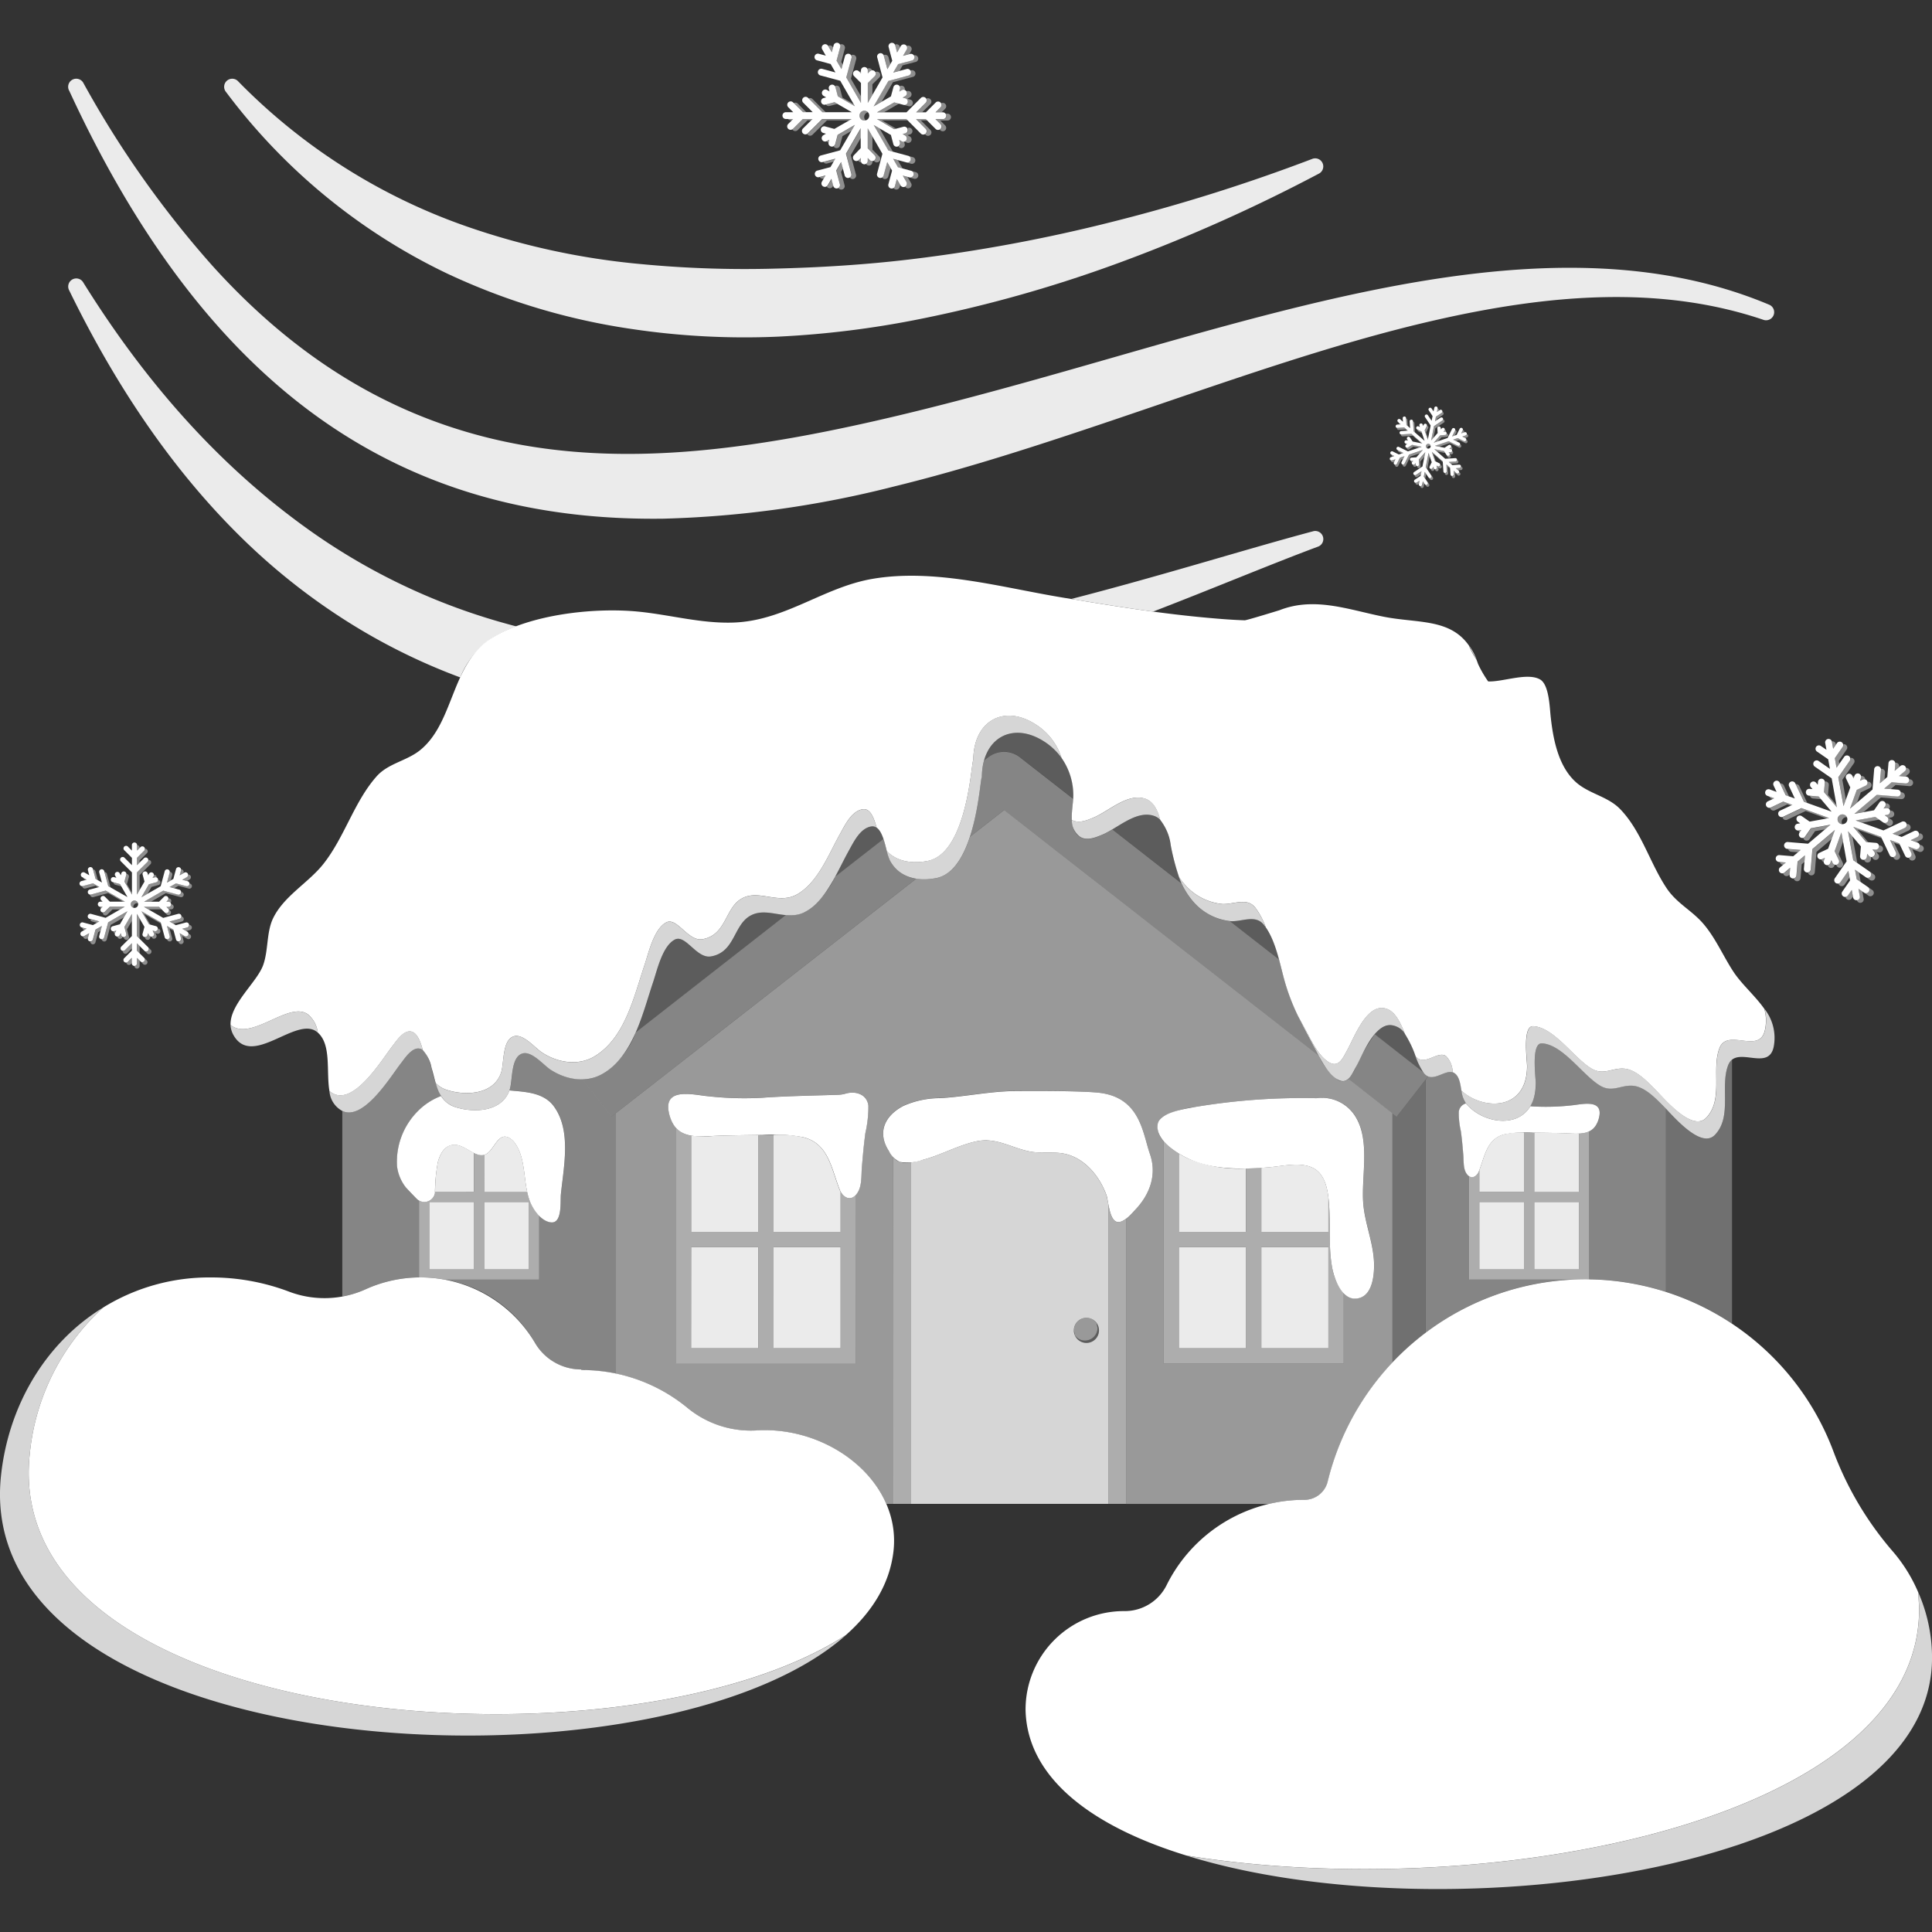
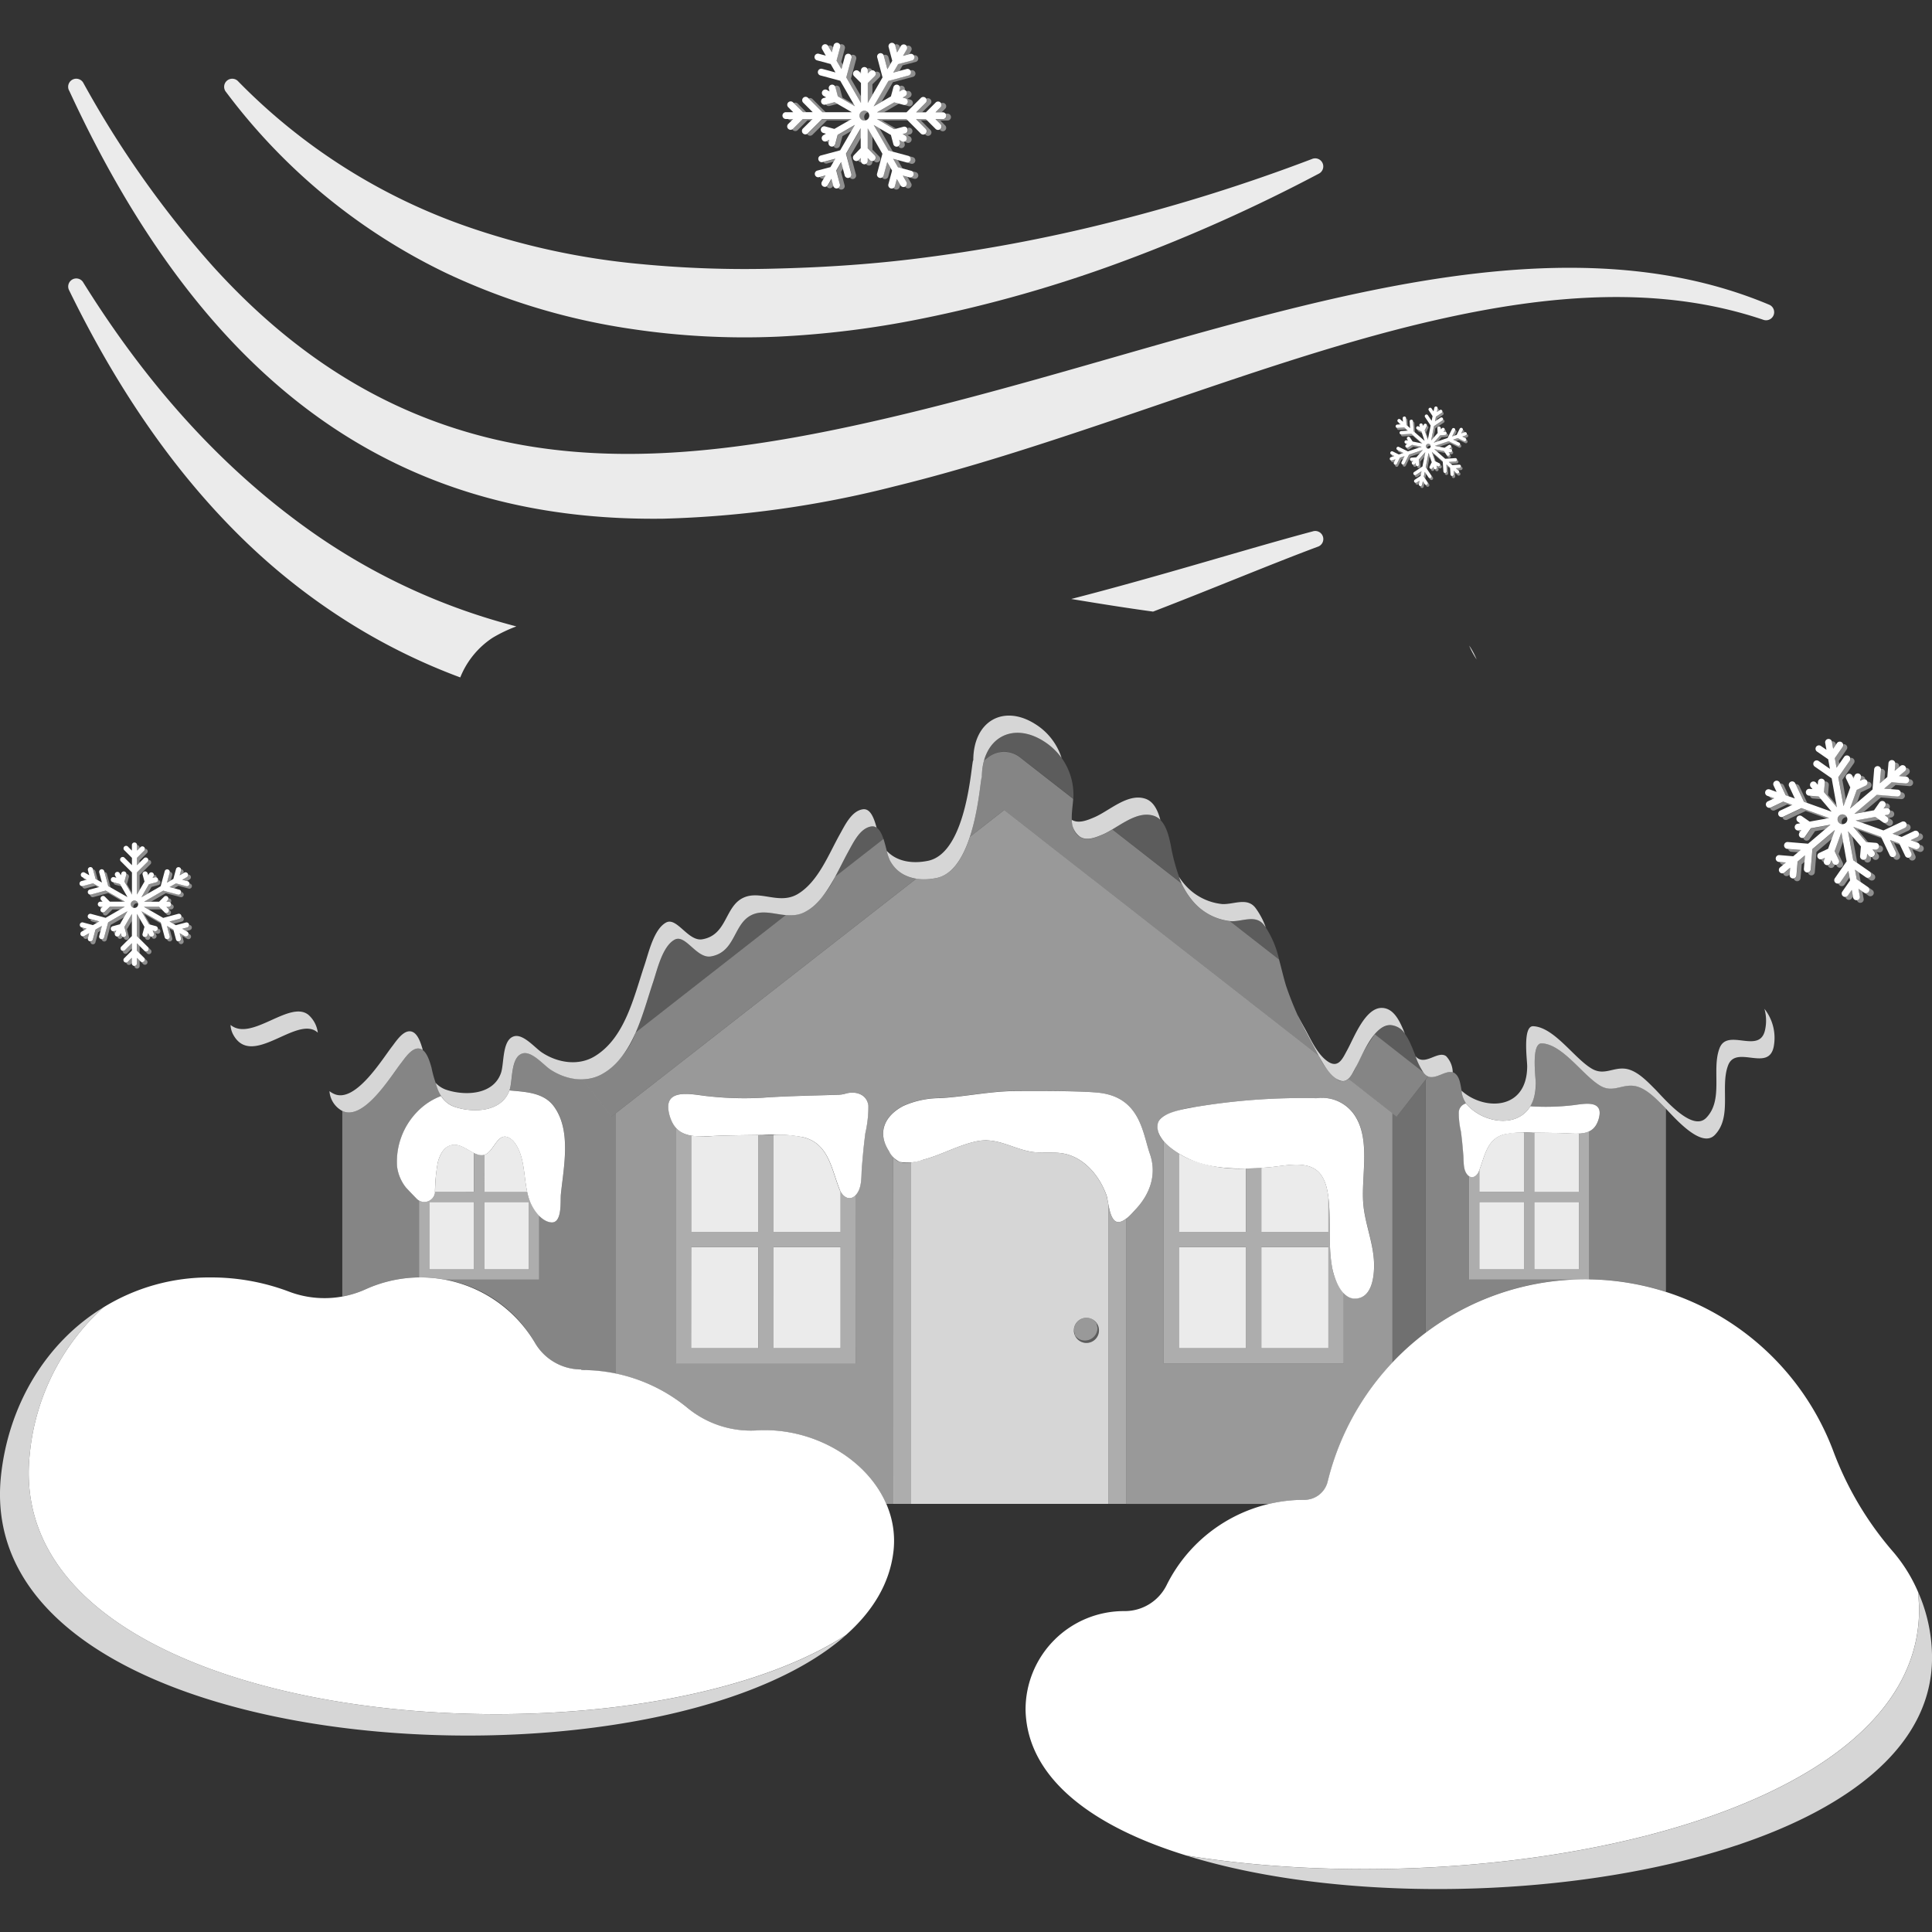
<svg xmlns="http://www.w3.org/2000/svg" viewBox="0 0 300 300">
  <rect x="0" y="0" width="300" height="300" fill="#333333" stroke="none" />
  <g fill="#fff" fill-rule="evenodd">
    <path d="m 10.73 14.05 c 12.83 27.81 28.14 44.97 45.02 54.87 14.78 8.67 30.76 11.84 47.27 11.62 a 161.57 161.57 0 0 0 35.81 -5 c 11.34 -2.77 22.71 -6.49 33.99 -10.3 17.03 -5.75 33.81 -11.82 49.99 -15.51 17.99 -4.11 35.16 -5.43 50.98 -.08 a 1.25 1.25 0 0 0 .89 -2.35 c -18.53 -7.78 -39.61 -6.72 -61.86 -2.17 -19.33 3.95 -39.52 10.5 -59.63 15.9 -6.56 1.77 -13.11 3.42 -19.61 4.85 -6.6 1.45 -13.15 2.67 -19.63 3.49 -13.28 1.69 -26.28 1.67 -38.85 -1.57 -14.76 -3.8 -28.89 -11.88 -42.15 -26.57 a 155.63 155.63 0 0 1 -19.99 -28.32 1.25 1.25 0 0 0 -2.24 1.14 z" opacity=".9" />
    <path d="m 35.11 14.3 a 92.88 92.88 0 0 0 34.25 28.14 101.88 101.88 0 0 0 28.83 8.66 118.69 118.69 0 0 0 22.48 1.18 147.21 147.21 0 0 0 22.17 -2.74 207.45 207.45 0 0 0 31.89 -9.09 253.14 253.14 0 0 0 30.01 -13.46 1.25 1.25 0 0 0 -1.04 -2.29 275.76 275.76 0 0 1 -30.85 9.71 248.47 248.47 0 0 1 -31.47 5.86 c -6.93 .83 -13.98 1.27 -21.05 1.44 a 169.48 169.48 0 0 1 -20.87 -.71 113.7 113.7 0 0 1 -27.06 -5.86 91.88 91.88 0 0 1 -35.39 -22.48 1.25 1.25 0 0 0 -1.9 1.64 z" opacity=".9" />
    <path d="m 221.33 167.71 v 39.27 a 41.45 41.45 0 0 0 -5.13 4.61 v -38.74 l .69 .54 z" opacity=".3" />
    <path d="m 170.27 205.49 a 1.67 1.67 0 0 1 .38 1.09 1.95 1.95 0 0 1 -1.95 1.95 1.93 1.93 0 0 1 -1.8 -1.23 1.82 1.82 0 0 0 1.57 .86 1.95 1.95 0 0 0 1.95 -1.95 z" opacity=".2" />
    <path d="m 166.9 207.3 l -.14 -.72 a 1.95 1.95 0 0 1 1.95 -1.95 1.83 1.83 0 0 1 1.57 .86 l .14 .72 a 1.95 1.95 0 0 1 -1.95 1.95 1.82 1.82 0 0 1 -1.57 -.86 z" opacity=".5" />
    <path d="m 208.65 200.8 a 2.38 2.38 0 0 0 1.8 .83 c 2.66 -.07 2.98 -3.58 2.92 -5.54 -.1 -3.24 -1.49 -6.25 -1.69 -9.46 -.26 -4.06 1.05 -9.32 -1.05 -13.02 a 6.11 6.11 0 0 0 -6.22 -3.08 100.36 100.36 0 0 0 -18.9 1.37 16.12 16.12 0 0 0 -4.6 1.3 h -.23 v .14 a 1.87 1.87 0 0 0 -.92 1.22 3.29 3.29 0 0 0 .92 2.6 v 34.57 h 27.97 z m -75.73 -15.29 c .97 -1.1 .78 -2.88 .9 -4.24 .19 -2.21 .26 -3.1 .54 -5.31 a 18.26 18.26 0 0 0 .47 -4.28 c -.21 -1.81 -1.99 -2.3 -3.49 -1.88 a 4.6 4.6 0 0 1 -1.24 .19 c -1.95 .08 -7.96 .17 -11.73 .46 a 51.04 51.04 0 0 1 -8.42 -.24 c -2.04 -.18 -6.52 -1.38 -6.16 2.03 a 6.04 6.04 0 0 0 .38 1.52 4.32 4.32 0 0 0 .79 1.34 v 36.63 h 27.97 z m 5.81 48.01 h -1.11 c -2.91 -6.7 -10.67 -11.44 -18.9 -11.44 -.44 0 -.87 .01 -1.3 .05 a 15.48 15.48 0 0 1 -10.65 -3.49 25.45 25.45 0 0 0 -11.13 -5.34 v -40.45 l 46.64 -36.41 a 8.89 8.89 0 0 0 3.14 -.1 c 2.58 -.52 4.19 -3.32 5.2 -6.41 l 5.31 -4.14 48.86 38.15 a 9.71 9.71 0 0 0 2.79 3.6 1.32 1.32 0 0 0 1.81 -.01 l 6.82 5.33 v 38.73 a 41.04 41.04 0 0 0 -10.02 18.43 3.72 3.72 0 0 1 -3.62 2.87 24.06 24.06 0 0 0 -5.52 .64 h -22.18 v -44.29 a 12.79 12.79 0 0 0 1.5 -1.48 c 2.11 -2.26 3.33 -5.3 2.19 -8.57 s -1.49 -8.79 -7.93 -9.51 c -3.3 -.37 -12.85 -.28 -12.85 -.28 -3.93 0 -7.85 .87 -11.78 1.1 a 13.96 13.96 0 0 0 -5.76 1.22 c -2.92 1.54 -4.07 4.16 -2.21 7.01 a 8.72 8.72 0 0 0 .68 .95 z" opacity=".5" />
    <path d="m 229.71 181.7 c .86 -2.25 1.2 -4.89 3.9 -5.58 a 11.96 11.96 0 0 1 3.04 -.28 v 9.22 h -6.94 z m 8.53 -5.83 c 1.72 .03 3.45 .03 5.17 .11 .6 .03 1.2 .06 1.77 .04 v 9.05 h -6.94 z m -8.53 21.24 h 6.94 v -10.46 h -6.94 z m 8.53 0 h 6.94 v -10.46 h -6.94 z" opacity=".9" />
    <path d="m 229.71 197.11 h 6.94 v -10.46 h -6.94 z m 8.53 0 h 6.94 v -10.46 h -6.94 z m 8.53 -21.45 v 23.04 h -18.65 v -16.07 c .61 .41 1.25 -.08 1.51 -.73 .03 -.07 .05 -.13 .08 -.2 v 3.36 h 6.94 v -9.22 c .48 0 .96 .02 1.44 .03 h .15 v 9.19 h 6.94 v -9.05 a 4.11 4.11 0 0 0 1.59 -.34 z" opacity=".6" />
    <path d="m 65.07 198.36 a 20.33 20.33 0 0 0 -8.29 1.83 15.48 15.48 0 0 1 -3.63 1.13 v -28.81 l .07 .03 c 3.3 1.47 7.45 -5.39 9.01 -7.4 .61 -.78 1.62 -2.36 2.74 -2.33 1.23 .04 1.74 1.98 2.03 2.95 a 17.97 17.97 0 0 0 1.5 4.43 9.98 9.98 0 0 0 -3.68 2.42 11.13 11.13 0 0 0 -3.16 8.47 6.58 6.58 0 0 0 1.37 3.3 c .02 .03 .77 .83 1.61 1.69 a 1.67 1.67 0 0 0 .43 .35 z m 18.65 -9.58 a 3.16 3.16 0 0 0 1.87 1.02 c 1.76 .18 1.4 -3.33 1.51 -4.33 .43 -4.26 1.66 -9.88 -1.06 -13.65 -1.48 -2.04 -4.04 -2.25 -6.35 -2.46 l -.58 -.05 c .01 -.02 .02 -.05 .03 -.07 .5 -1.45 .14 -5.12 2.01 -5.67 1.43 -.42 3.26 1.79 4.31 2.49 a 8.76 8.76 0 0 0 4.97 1.53 l 4.52 5.79 .69 -.54 v 40.46 a 26.45 26.45 0 0 0 -5.37 -.55 .65 .65 0 0 1 0 -.09 8.33 8.33 0 0 1 -7.25 -4.22 19.98 19.98 0 0 0 -13.9 -9.74 h 14.6 z" opacity=".4" />
    <path d="m 228.14 100.25 c .03 .07 .05 .14 .08 .21 a 11.51 11.51 0 0 0 1.07 1.94 10.63 10.63 0 0 0 -1.15 -2.15 z m -61.7 27.06 a 3.09 3.09 0 0 0 1.25 2.61 c 1.07 .71 2.5 .1 3.56 -.35 2.36 -1.02 5.18 -3.78 7.91 -2.89 a 2.58 2.58 0 0 1 1.02 .63 c -.38 -1.4 -1 -2.85 -2.35 -3.29 -2.73 -.89 -5.55 1.88 -7.91 2.89 -1.03 .44 -2.42 1.03 -3.48 .4 z m -28.74 4.83 a 7.38 7.38 0 0 0 .48 1.47 c 1.48 2.75 4.47 3.29 7.23 2.73 6.26 -1.25 6.77 -15.95 7.05 -15.59 0 -6.15 4.73 -8.76 9.63 -5.64 a 9.91 9.91 0 0 1 2.75 2.58 9.61 9.61 0 0 0 -4.08 -5.25 c -4.9 -3.12 -9.63 -.51 -9.63 5.64 -.28 -.37 -.79 14.34 -7.05 15.59 -2.31 .47 -4.76 .17 -6.37 -1.53 z m 45.38 4.06 a 11.89 11.89 0 0 0 2.13 3.71 8.86 8.86 0 0 0 5.9 3.13 c 1.77 .1 3.87 -1.1 5.17 .6 q .14 .18 .27 .37 a 11.57 11.57 0 0 0 -1.6 -3.03 c -1.3 -1.7 -3.4 -.5 -5.17 -.6 a 8.86 8.86 0 0 1 -5.9 -3.13 10.92 10.92 0 0 1 -.79 -1.06 z m -147.28 22.95 a 3.43 3.43 0 0 0 .45 1.57 c 2.9 5.17 9.77 -3.04 12.97 -.48 .05 .04 .09 .07 .13 .11 a 4.43 4.43 0 0 0 -1.46 -2.77 c -2.92 -2.34 -8.86 4.23 -12.09 1.57 z m 184.02 4.89 a 10.77 10.77 0 0 0 1.27 2.59 c 1.29 1.64 3.18 -.54 4.49 -.12 a 3.71 3.71 0 0 0 -1.03 -2.51 c -1.29 -.94 -3.33 1.64 -4.73 .03 z m -18.31 -6.35 c .77 1.65 1.64 3.26 2.5 4.82 .92 1.67 1.93 3.96 3.55 5.02 s 2.28 -.55 2.99 -1.85 c 1.05 -1.92 2.8 -6.62 5.42 -6.5 a 2.84 2.84 0 0 1 2.19 1.36 c -.78 -1.98 -1.71 -3.95 -3.52 -4.03 -2.62 -.12 -4.37 4.58 -5.42 6.5 -.71 1.3 -1.36 2.92 -2.99 1.85 s -2.63 -3.36 -3.55 -5.03 c -.39 -.69 -.78 -1.41 -1.16 -2.14 z m -133.86 10.46 c .49 1.68 1.19 3.14 3.07 3.76 2.79 .91 7.22 .81 8.41 -2.66 .5 -1.45 .14 -5.12 2.01 -5.67 1.43 -.42 3.26 1.79 4.31 2.49 2.42 1.62 5.69 2.17 8.26 .59 4.68 -2.87 6.04 -9.2 7.7 -14.14 .64 -1.9 1.44 -5.58 3.35 -6.61 1.69 -.91 3.41 2.99 5.64 2.6 3.84 -.67 3.45 -5.04 6.3 -6.42 2.67 -1.3 5.62 1.13 8.53 -.62 3.15 -1.88 4.77 -6.13 6.51 -9.26 .79 -1.41 1.81 -3.62 3.56 -3.88 a 1.1 1.1 0 0 1 .82 .19 c -.41 -1.5 -.97 -3.03 -2.15 -2.85 -1.75 .26 -2.77 2.48 -3.56 3.88 -1.75 3.13 -3.37 7.37 -6.51 9.26 -2.92 1.75 -5.86 -.68 -8.53 .62 -2.85 1.39 -2.46 5.75 -6.3 6.42 -2.22 .39 -3.95 -3.5 -5.64 -2.6 -1.91 1.03 -2.71 4.71 -3.35 6.61 -1.66 4.94 -3.02 11.27 -7.7 14.14 -2.57 1.58 -5.84 1.03 -8.26 -.59 -1.05 -.7 -2.88 -2.92 -4.31 -2.49 -1.86 .55 -1.51 4.21 -2.01 5.67 -1.19 3.47 -5.62 3.57 -8.41 2.66 a 3.98 3.98 0 0 1 -1.74 -1.1 z m -16.49 1.28 a 3.78 3.78 0 0 0 2.06 3.11 c 3.3 1.47 7.45 -5.39 9.01 -7.4 .61 -.78 1.62 -2.36 2.74 -2.33 a 1.18 1.18 0 0 1 .69 .25 c -.29 -.98 -.8 -2.88 -2.02 -2.92 -1.12 -.04 -2.13 1.54 -2.74 2.33 -1.56 2.01 -5.72 8.87 -9.01 7.4 a 3.15 3.15 0 0 1 -.73 -.44 z m 222.82 -12.78 a 6.68 6.68 0 0 1 .11 3.22 c -.8 3.97 -5.82 -.32 -7.07 2.87 -1.3 3.32 .67 8.02 -2.08 10.84 -2.2 2.25 -6.61 -3.12 -8.01 -4.52 -1.23 -1.23 -2.86 -2.95 -4.66 -3.12 -1.87 -.18 -3.24 1.1 -5.1 0 -2.74 -1.61 -5.81 -6.42 -9.08 -6.59 -1.69 -.09 -.95 5.25 -.95 6.19 0 6.97 -6.79 6.92 -10.19 3.82 a 4.27 4.27 0 0 0 .72 2.03 c 3.11 3.7 10.8 4.24 10.8 -3.18 0 -.95 -.75 -6.28 .95 -6.2 3.27 .17 6.34 4.98 9.08 6.59 1.87 1.1 3.23 -.18 5.1 0 1.8 .18 3.43 1.89 4.66 3.12 1.4 1.4 5.81 6.77 8.01 4.52 2.75 -2.82 .79 -7.52 2.08 -10.84 1.25 -3.19 6.27 1.1 7.07 -2.87 a 7.27 7.27 0 0 0 -1.44 -5.88 z" opacity=".8" />
-     <path d="m 35.8 159.15 c 3.23 2.66 9.17 -3.91 12.09 -1.58 a 4.43 4.43 0 0 1 1.46 2.77 c 2.15 1.9 1.28 6.07 1.81 9.09 a 3.15 3.15 0 0 0 .73 .45 c 3.3 1.47 7.45 -5.39 9.01 -7.4 .61 -.78 1.62 -2.36 2.74 -2.33 1.22 .04 1.73 1.94 2.02 2.92 a 5.5 5.5 0 0 1 1.34 2.69 c .24 .8 .42 1.62 .65 2.39 a 3.98 3.98 0 0 0 1.74 1.09 c 2.79 .91 7.22 .81 8.41 -2.66 .5 -1.45 .14 -5.12 2.01 -5.67 1.43 -.42 3.26 1.79 4.31 2.49 2.42 1.62 5.69 2.17 8.26 .59 4.68 -2.87 6.04 -9.2 7.7 -14.14 .64 -1.9 1.44 -5.58 3.35 -6.61 1.69 -.91 3.41 2.99 5.64 2.6 3.84 -.67 3.45 -5.04 6.3 -6.42 2.67 -1.3 5.62 1.13 8.53 -.62 3.14 -1.88 4.76 -6.13 6.51 -9.26 .79 -1.41 1.81 -3.62 3.56 -3.88 1.18 -.18 1.74 1.35 2.15 2.85 .85 .58 1.24 2.29 1.58 3.63 1.61 1.71 4.07 2 6.38 1.54 6.26 -1.25 6.77 -15.95 7.05 -15.59 0 -6.15 4.73 -8.76 9.63 -5.64 a 9.61 9.61 0 0 1 4.08 5.25 10.06 10.06 0 0 1 1.82 5.5 c .05 1.18 -.3 2.73 -.23 4.11 1.06 .63 2.45 .04 3.47 -.4 2.36 -1.02 5.18 -3.78 7.91 -2.89 1.35 .44 1.98 1.89 2.35 3.29 a 7.92 7.92 0 0 1 1.63 3.93 35.69 35.69 0 0 0 1.29 4.95 10.92 10.92 0 0 0 .8 1.05 8.86 8.86 0 0 0 5.9 3.13 c 1.77 .1 3.87 -1.1 5.17 .6 a 11.57 11.57 0 0 1 1.6 3.03 c 1.77 2.58 2.24 6.17 3.15 9.1 a 35.72 35.72 0 0 0 1.81 4.58 c .39 .73 .78 1.45 1.17 2.16 .92 1.67 1.93 3.96 3.55 5.03 s 2.28 -.55 2.99 -1.85 c 1.05 -1.92 2.8 -6.62 5.42 -6.5 1.81 .08 2.73 2.05 3.52 4.03 a 16.36 16.36 0 0 1 1.66 3.49 c 1.39 1.61 3.44 -.97 4.72 -.05 a 3.71 3.71 0 0 1 1.03 2.51 1.04 1.04 0 0 1 .3 .15 c .75 .54 .88 1.64 1.06 2.71 3.4 3.1 10.19 3.16 10.19 -3.82 0 -.94 -.75 -6.28 .95 -6.19 3.27 .17 6.34 4.98 9.08 6.59 1.87 1.1 3.23 -.18 5.1 0 1.8 .18 3.43 1.89 4.66 3.12 1.4 1.4 5.81 6.77 8.01 4.52 2.75 -2.82 .79 -7.52 2.08 -10.84 1.25 -3.19 6.27 1.1 7.07 -2.87 a 6.68 6.68 0 0 0 -.11 -3.22 c -1.44 -2.05 -3.52 -3.81 -4.82 -5.8 -1.62 -2.48 -2.81 -5.34 -4.78 -7.56 -1.79 -2.01 -4.05 -3.07 -5.6 -5.42 -2.59 -3.9 -3.91 -8.87 -7.2 -12.25 -1.98 -2.03 -4.97 -2.36 -7.02 -4.32 -2.61 -2.49 -3.38 -6.58 -3.76 -10.09 -.15 -1.39 -.24 -4.89 -1.63 -5.7 -1.96 -1.14 -5.83 .41 -8.07 .3 a 17.38 17.38 0 0 1 -1.56 -2.69 c -.09 -.25 -.17 -.49 -.27 -.72 a 11.51 11.51 0 0 1 -1.07 -1.94 c -.03 -.07 -.05 -.14 -.08 -.21 -2.96 -4.24 -7.97 -3.45 -13.21 -4.48 -5.45 -1.08 -10.74 -3.16 -16.2 -1.02 0 0 -5.11 1.58 -5.41 1.57 -1.89 -.06 -3.79 -.21 -5.67 -.38 -7.61 -.68 -15.17 -1.91 -22.72 -3.17 -9.45 -1.57 -19.82 -4.54 -29.44 -2.88 -7.6 1.31 -13.54 6.49 -21.52 6.78 -5.07 .18 -9.85 -1.21 -14.85 -1.7 -6.78 -.66 -16.62 .39 -22.65 4.05 -6.44 3.95 -5.83 13.18 -11.24 17.5 -2.06 1.64 -4.91 2.02 -6.68 4 -3.51 3.93 -5 9.48 -8.3 13.64 -2.33 2.94 -6.12 4.96 -7.8 8.42 -1.05 2.17 -.72 4.99 -1.55 7.29 -.96 2.66 -5.18 6.06 -5.06 9.28 z" />
    <path d="m 79.1 169.32 l .58 .05 c 2.31 .21 4.87 .41 6.35 2.46 2.72 3.76 1.49 9.38 1.06 13.65 -.1 1.01 .25 4.51 -1.51 4.33 -1.43 -.14 -2.6 -1.71 -3.14 -2.9 -1.32 -2.91 -.6 -6.71 -2.45 -9.36 a 2.88 2.88 0 0 0 -.62 -.66 c -2.08 -1.56 -2.61 2 -4.15 2.43 -1.57 .44 -3.15 -1.76 -4.91 -1.54 -1.37 .17 -2.02 1.54 -2.33 2.72 a 27.85 27.85 0 0 0 -.44 4.78 1.68 1.68 0 0 1 -2.91 .79 c -.84 -.86 -1.59 -1.66 -1.61 -1.69 a 6.58 6.58 0 0 1 -1.37 -3.3 11.13 11.13 0 0 1 3.16 -8.47 9.98 9.98 0 0 1 3.68 -2.42 3.98 3.98 0 0 0 2.22 1.72 c 2.78 .9 7.17 .81 8.39 -2.59 z" />
    <path d="m 67.56 185.06 a 25.22 25.22 0 0 1 .42 -4.58 c .32 -1.18 .97 -2.55 2.33 -2.72 1.15 -.14 2.23 .75 3.28 1.26 v 6.03 z m 7.63 -5.74 l .04 -.01 c 1.54 -.43 2.07 -3.99 4.15 -2.43 a 2.88 2.88 0 0 1 .62 .66 c 1.48 2.12 1.31 4.97 1.86 7.52 h -6.67 z m -8.53 17.79 h 6.94 v -10.46 h -6.94 z m 8.53 0 h 6.94 v -10.46 h -6.94 z" opacity=".9" />
    <path d="m 152.81 118.08 a 9.83 9.83 0 0 0 -.35 2.68 c -.17 -.22 -.41 4.77 -1.85 9.17 l 5.31 -4.14 48.86 38.15 c -.27 -.5 -.52 -.98 -.76 -1.43 a 50.9 50.9 0 0 1 -4.31 -9.4 c -.4 -1.3 -.72 -2.72 -1.1 -4.12 l -7.63 -5.95 a 8.91 8.91 0 0 1 -5.77 -3.12 11.32 11.32 0 0 1 -1.73 -2.73 l -10.75 -8.39 a 13.06 13.06 0 0 1 -1.49 .79 c -1.06 .46 -2.49 1.06 -3.56 .35 -1.82 -1.22 -1.17 -3.86 -1.03 -5.89 l -8.28 -6.46 a 4 4 0 0 0 -4.92 0 z m 60.66 42.51 a 29.21 29.21 0 0 0 -2.92 5.1 7.36 7.36 0 0 1 -1.18 1.84 l 7.51 5.87 4.88 -6.25 a 1.59 1.59 0 0 1 -.67 -.52 c -.05 -.06 -.1 -.13 -.15 -.2 z m -76.29 -30.31 l -7.51 5.86 a 13.46 13.46 0 0 1 -4.45 5.32 5.06 5.06 0 0 1 -3.18 .63 l -23.32 18.22 a 13.41 13.41 0 0 1 -5.01 6.35 6.48 6.48 0 0 1 -3.29 .94 l 4.52 5.79 47.33 -36.95 a 5.43 5.43 0 0 1 -4.09 -2.83 c -.34 -.63 -.58 -2.1 -.99 -3.34 z" opacity=".4" />
    <path d="m 152.81 118.08 l .65 -.51 a 4 4 0 0 1 4.92 0 l 8.28 6.46 a 7.26 7.26 0 0 0 .02 -.83 9.76 9.76 0 0 0 -4.58 -8.09 c -4.12 -2.61 -8.11 -1.19 -9.29 2.97 z m -23.13 18.06 l 7.51 -5.86 c -.39 -1.15 -.94 -2.1 -1.88 -1.95 -1.75 .26 -2.77 2.48 -3.56 3.88 -.68 1.2 -1.34 2.58 -2.07 3.93 z m 43.06 -7.35 l 10.75 8.39 a 28.61 28.61 0 0 1 -1.69 -5.93 c -.35 -1.66 -.87 -3.99 -2.65 -4.56 -2.17 -.71 -4.4 .89 -6.41 2.09 z m 18.25 14.25 l 7.63 5.95 a 15.29 15.29 0 0 0 -2.32 -5.35 c -1.3 -1.7 -3.4 -.5 -5.17 -.6 z m -92.27 17.28 l 23.34 -18.22 c -1.84 -.16 -3.65 -.84 -5.35 -.01 -2.85 1.39 -2.46 5.75 -6.3 6.42 -2.22 .39 -3.95 -3.5 -5.64 -2.6 -1.91 1.03 -2.71 4.71 -3.35 6.61 -.83 2.45 -1.58 5.24 -2.7 7.79 z m 114.76 .28 l 7.47 5.83 c -1.42 -2.09 -2.06 -7.11 -4.96 -7.24 a 3.24 3.24 0 0 0 -2.52 1.39 z" opacity=".2" />
    <path d="m 227.63 171.34 l .04 .05 c 2.48 2.96 7.88 3.89 9.96 .38 l .48 .04 a 36 36 0 0 0 5.93 -.17 c 1.44 -.13 4.59 -.97 4.34 1.43 a 4.26 4.26 0 0 1 -.27 1.07 c -.81 2.11 -2.79 1.93 -4.7 1.85 -1.77 -.08 -3.55 -.09 -5.32 -.11 a 17.08 17.08 0 0 0 -4.48 .26 c -2.78 .7 -3.06 3.49 -3.98 5.77 -.29 .71 -1.04 1.24 -1.7 .58 -.76 -.77 -.62 -2.07 -.7 -3.06 -.13 -1.56 -.18 -2.19 -.38 -3.74 a 12.87 12.87 0 0 1 -.33 -3.01 1.5 1.5 0 0 1 1.11 -1.34 z" />
    <path d="m 166.34 93.01 c 4.23 .7 8.46 1.38 12.71 1.96 9.5 -3.66 18.11 -7.29 25.56 -10.07 a 1.25 1.25 0 1 0 -.76 -2.39 c -10.49 2.8 -23.33 6.85 -37.51 10.5 z m -94.87 12.18 a 13.26 13.26 0 0 1 5.01 -6.15 22.29 22.29 0 0 1 3.7 -1.77 q -1.36 -.36 -2.72 -.75 a 97.1 97.1 0 0 1 -29.99 -14.6 c -12.17 -8.77 -23.88 -20.94 -34.53 -38.04 a 1.25 1.25 0 0 0 -2.19 1.22 c 7.88 16.16 16.9 28.74 26.79 38.43 a 98.6 98.6 0 0 0 16.09 12.79 94.28 94.28 0 0 0 17.84 8.87 z" opacity=".9" />
    <path d="m 157.79 169.42 c -3.93 0 -7.85 .87 -11.78 1.1 a 13.96 13.96 0 0 0 -5.76 1.22 c -2.92 1.54 -4.07 4.16 -2.21 7.01 a 3.64 3.64 0 0 0 1.67 1.67 7.02 7.02 0 0 0 3.65 -.34 c 2.82 -.74 5.43 -2.26 8.28 -2.86 3.08 -.65 5.44 1.05 8.31 1.59 1.89 .36 3.85 -.08 5.72 .43 2.98 .82 5.12 3.53 6.14 6.34 .31 .86 .44 4.21 1.86 4.18 .99 -.02 2.1 -1.36 2.7 -2 2.11 -2.26 3.33 -5.3 2.19 -8.57 s -1.49 -8.79 -7.93 -9.51 c -3.3 -.36 -12.84 -.26 -12.84 -.26 z" />
    <path d="m 152.46 177.1 a 6.89 6.89 0 0 1 1.17 0 z m -13.74 2.61 v 53.81 h 36.15 v -44.28 a 2.17 2.17 0 0 1 -1.2 .53 c -.95 .02 -1.32 -1.46 -1.56 -2.71 v 46.46 h -30.63 v -53.01 a 4.01 4.01 0 0 1 -1.76 -.08 2.26 2.26 0 0 1 -1 -.72 z" opacity=".6" />
    <path d="m 168.7 204.63 a 1.95 1.95 0 1 1 -1.95 1.95 1.95 1.95 0 0 1 1.95 -1.95 z m -15.07 -27.53 h -1.17 a 6.75 6.75 0 0 0 -.82 .12 c -2.85 .6 -5.46 2.12 -8.28 2.86 a 16.49 16.49 0 0 1 -1.88 .43 v 53.01 h 30.63 v -46.46 a 13.7 13.7 0 0 0 -.31 -1.48 c -1.02 -2.82 -3.17 -5.52 -6.14 -6.34 -1.87 -.51 -3.83 -.08 -5.72 -.43 -2.21 -.42 -4.13 -1.53 -6.31 -1.71 z" opacity=".8" />
    <path d="m 131.33 169.81 a 4.6 4.6 0 0 1 -1.24 .19 c -1.95 .08 -7.96 .17 -11.73 .46 a 51.04 51.04 0 0 1 -8.42 -.24 c -2.04 -.18 -6.52 -1.38 -6.16 2.03 a 6.04 6.04 0 0 0 .38 1.52 c 1.14 3 3.96 2.75 6.68 2.62 2.52 -.11 5.04 -.12 7.56 -.16 a 24.28 24.28 0 0 1 6.37 .37 c 3.94 1 4.34 4.95 5.65 8.2 .41 1.01 1.47 1.76 2.41 .82 1.08 -1.09 .88 -2.94 1 -4.35 .19 -2.21 .26 -3.1 .54 -5.31 a 18.26 18.26 0 0 0 .47 -4.28 c -.23 -1.8 -2.01 -2.3 -3.51 -1.87 z" />
    <path d="m 117.74 176.24 c -2.3 .03 -4.61 .05 -6.9 .15 a 17.01 17.01 0 0 1 -3.51 -.05 v 14.94 h 10.41 z m 2.38 -.04 v 15.08 h 10.41 v -6.21 a 2.6 2.6 0 0 1 -.13 -.27 c -1.31 -3.25 -1.7 -7.21 -5.65 -8.2 a 17.83 17.83 0 0 0 -4.63 -.4 z m -12.8 33.15 h 10.41 v -15.69 h -10.4 z m 12.8 0 h 10.41 v -15.69 h -10.41 z" opacity=".9" />
    <path d="m 107.33 209.35 h 10.41 v -15.69 h -10.41 z m 12.8 0 h 10.41 v -15.69 h -10.42 z m -15.18 -34.24 v 36.63 h 27.97 v -26.23 c -.03 .04 -.07 .07 -.1 .11 -.85 .85 -1.81 .31 -2.28 -.55 v 6.21 h -10.42 v -15.08 c -.58 .01 -1.16 .02 -1.73 .03 l -.65 .01 v 15.04 h -10.41 v -14.94 a 3.93 3.93 0 0 1 -2.39 -1.23 z" opacity=".6" />
    <path d="m 204.41 170.53 a 100.36 100.36 0 0 0 -18.9 1.37 c -1.4 .27 -5.47 .82 -5.75 2.67 -.38 2.48 3.07 4.57 4.86 5.39 3.79 1.73 8.35 1.63 12.41 1.3 2.17 -.17 5.36 -1.01 7.29 .37 1.41 1 1.81 2.96 1.98 4.58 .38 3.54 -.09 7.06 .55 10.59 .3 1.66 1.42 4.91 3.59 4.85 2.66 -.07 2.98 -3.58 2.92 -5.54 -.1 -3.24 -1.49 -6.25 -1.69 -9.46 -.26 -4.06 1.05 -9.32 -1.05 -13.02 a 6.11 6.11 0 0 0 -6.21 -3.1 z" />
    <path d="m 180.9 173.2 h -.23 v .14 c .08 -.05 .16 -.09 .23 -.14 z m 2.16 36.15 h 10.41 v -15.69 h -10.41 z m 12.8 0 h 10.41 v -15.69 h -10.41 z m -15.18 -32.19 v 34.57 h 27.97 v -10.93 a 8.54 8.54 0 0 1 -1.8 -4.02 c -.64 -3.53 -.18 -7.05 -.55 -10.59 -.01 -.1 -.02 -.2 -.04 -.31 v 5.39 h -10.4 v -9.94 c -.78 .05 -1.58 .09 -2.38 .1 v 9.84 h -10.42 v -12.15 a 9.97 9.97 0 0 1 -2.38 -1.96 z" opacity=".6" />
    <path d="m 183.06 179.12 v 12.16 h 10.41 v -9.84 a 20.54 20.54 0 0 1 -8.85 -1.49 14.62 14.62 0 0 1 -1.56 -.83 z m 12.8 2.22 v 9.94 h 10.41 v -5.39 c -.19 -1.55 -.62 -3.33 -1.95 -4.27 -1.93 -1.38 -5.12 -.54 -7.29 -.37 q -.58 .05 -1.17 .09 z m -12.8 28.01 h 10.41 v -15.69 h -10.41 z m 12.8 0 h 10.41 v -15.69 h -10.41 z" opacity=".9" />
    <path d="m 133.84 17.3 a .76 .76 0 1 1 -.28 1.03 .76 .76 0 0 1 .28 -1.03 z m -4.68 -9.19 l -.57 -.98 a .53 .53 0 1 0 -.92 .53 l .56 .98 -1.05 -.28 a .53 .53 0 1 0 -.28 1.02 l 2.08 .56 .75 1.31 -2.03 -.55 a .53 .53 0 1 0 -.28 1.02 l 3.05 .82 2.28 3.96 -2.65 -1.54 -.39 -1.47 a .53 .53 0 0 0 -1.02 .27 l .12 .44 -.39 -.23 a .53 .53 0 0 0 -.53 .92 l .39 .23 -.44 .12 a .53 .53 0 0 0 .27 1.02 l 1.47 -.39 2.68 1.55 h -4.56 l -2.23 -2.23 a .53 .53 0 0 0 -.75 .75 l 1.48 1.48 h -1.51 l -1.54 -1.52 a .53 .53 0 0 0 -.75 .75 l .77 .77 h -1.14 a .53 .53 0 1 0 0 1.06 h 1.13 l -.77 .77 a .53 .53 0 1 0 .75 .75 l 1.52 -1.52 h 1.51 l -1.49 1.48 a .53 .53 0 1 0 .75 .75 l 2.24 -2.23 h 4.57 l -2.68 1.54 -1.47 -.4 a .53 .53 0 0 0 -.28 1.02 l .44 .12 -.39 .23 a .53 .53 0 1 0 .53 .92 l .39 -.22 -.12 .44 a .53 .53 0 0 0 1.02 .28 l .39 -1.47 2.68 -1.55 -2.29 3.95 -3.05 .82 a .53 .53 0 0 0 .27 1.02 l 2.03 -.54 -.76 1.31 -2.08 .55 a .53 .53 0 0 0 .27 1.02 l 1.05 -.28 -.57 .98 a .53 .53 0 1 0 .92 .53 l .56 -.98 .28 1.05 a .53 .53 0 1 0 1.02 -.27 l -.55 -2.08 .76 -1.31 .54 2.03 a .53 .53 0 1 0 1.02 -.27 l -.81 -3.05 2.29 -3.96 v 3.09 l -1.05 1.1 a .53 .53 0 1 0 .75 .75 l .33 -.32 v .45 a .53 .53 0 1 0 1.06 0 v -.45 l .32 .33 a .53 .53 0 0 0 .75 -.75 l -1.07 -1.08 v -3.1 l 2.28 3.95 -.82 3.05 a .53 .53 0 1 0 1.02 .28 l .55 -2.03 .75 1.31 -.56 2.08 a .53 .53 0 1 0 1.02 .28 l .28 -1.05 .57 .98 a .53 .53 0 0 0 .92 -.53 l -.56 -.98 1.05 .28 a .53 .53 0 0 0 .28 -1.02 l -2.08 -.56 -.75 -1.31 2.03 .55 a .53 .53 0 1 0 .28 -1.02 l -3.05 -.82 -2.28 -3.96 2.67 1.55 .39 1.47 a .53 .53 0 0 0 1.02 -.27 l -.12 -.44 .39 .23 a .53 .53 0 1 0 .53 -.92 l -.39 -.22 .44 -.12 a .53 .53 0 0 0 -.27 -1.02 l -1.47 .39 -2.67 -1.57 4.56 .01 2.23 2.24 a .53 .53 0 0 0 .75 -.75 l -1.48 -1.49 h 1.51 l 1.52 1.52 a .53 .53 0 1 0 .75 -.75 l -.77 -.77 h 1.14 a .53 .53 0 1 0 0 -1.06 h -1.13 l .77 -.77 a .53 .53 0 1 0 -.75 -.75 l -1.52 1.52 h -1.51 l 1.48 -1.48 a .53 .53 0 1 0 -.75 -.75 l -2.23 2.23 h -4.58 l 2.68 -1.54 1.47 .39 a .53 .53 0 0 0 .28 -1.02 l -.44 -.12 .39 -.23 a .53 .53 0 1 0 -.53 -.92 l -.39 .22 .12 -.44 a .53 .53 0 0 0 -1.02 -.28 l -.4 1.47 -2.68 1.55 2.29 -3.95 3.05 -.82 a .53 .53 0 1 0 -.27 -1.02 l -2.03 .54 .76 -1.31 2.08 -.55 a .53 .53 0 1 0 -.27 -1.02 l -1.05 .28 .57 -.98 a .53 .53 0 0 0 -.92 -.53 l -.57 .98 -.28 -1.05 a .53 .53 0 1 0 -1.02 .27 l .55 2.08 -.76 1.31 -.54 -2.05 a .53 .53 0 1 0 -1.02 .27 l .81 3.05 -2.29 3.96 v -3.09 l 1.08 -1.07 a .53 .53 0 1 0 -.75 -.75 l -.33 .32 v -.45 a .53 .53 0 0 0 -1.06 0 v .45 l -.32 -.32 a .53 .53 0 0 0 -.75 .75 l 1.07 1.07 v 3.1 l -2.28 -3.96 .82 -3.05 a .53 .53 0 0 0 -1.02 -.28 l -.55 2.03 -.76 -1.31 .56 -2.08 a .53 .53 0 1 0 -1.02 -.28 z" />
    <path d="m 128.59 7.13 l .57 .98 .2 -.72 -.04 -.07 a .53 .53 0 0 0 -.73 -.19 z m 10.37 -.19 a .49 .49 0 0 1 .05 .13 l .28 1.05 .46 -.79 -.02 -.06 a .53 .53 0 0 0 -.65 -.38 .49 .49 0 0 0 -.12 .05 z m 1.82 .21 a .53 .53 0 0 1 0 .53 l -.57 .98 .99 -.26 .3 -.53 a .53 .53 0 0 0 -.72 -.72 z m -3.58 1.42 a .52 .52 0 0 1 .05 .13 l .54 2.03 .46 -.79 -.28 -1.04 a .53 .53 0 0 0 -.65 -.38 .54 .54 0 0 0 -.12 .05 z m -6.79 -1.63 a .53 .53 0 0 1 .05 .4 l -.56 2.08 .76 1.31 .2 -.72 -.23 -.39 .56 -2.08 a .53 .53 0 0 0 -.78 -.6 z m 11.43 1.67 a .5 .5 0 0 1 .06 .14 .53 .53 0 0 1 -.38 .65 l -2.08 .55 -.76 1.31 .99 -.26 .49 -.85 2.08 -.55 a .53 .53 0 0 0 -.27 -1.02 z m -8.15 2.77 v -.28 a .55 .55 0 0 0 -.23 .06 z m .99 -.71 a .53 .53 0 0 1 .07 .27 v .45 l .33 -.32 a .53 .53 0 0 1 .35 -.16 .53 .53 0 0 0 -.75 -.24 z m -5.88 3.54 l -.03 -.1 a .47 .47 0 0 0 -.1 .03 z m 10.91 -.83 a .52 .52 0 0 1 .05 .4 l -.12 .44 .39 -.22 a .53 .53 0 0 1 .46 -.03 .53 .53 0 0 0 -.78 -.59 z m -7.53 -4.8 a .53 .53 0 0 1 .05 .4 l -.82 3.05 2.28 3.96 v -1.06 l -1.56 -2.7 .82 -3.05 a .53 .53 0 0 0 -.78 -.6 z m 3.73 2.6 a .53 .53 0 0 1 -.09 .64 l -1.08 1.07 v 3.09 l .73 -1.25 v -1.64 l 1.08 -1.07 a .53 .53 0 0 0 -.64 -.83 z m -5.89 4.96 l -.46 -.27 -1.33 .35 a .53 .53 0 0 0 .59 .23 z m 10.74 -1.95 a .53 .53 0 0 1 -.2 .72 l -.39 .23 .44 .12 a .53 .53 0 0 1 -.28 1.02 l .72 .2 a .53 .53 0 1 0 .28 -1.02 l -.44 -.12 .39 -.23 a .53 .53 0 0 0 -.53 -.92 z m -11.11 -.82 a .51 .51 0 0 1 .05 .13 l .39 1.47 2.67 1.55 -.19 -.34 -1.76 -1.02 -.39 -1.47 a .53 .53 0 0 0 -.65 -.38 .5 .5 0 0 0 -.12 .06 z m 11.66 -2.41 a .52 .52 0 0 1 .06 .14 .53 .53 0 0 1 -.38 .65 l -3.05 .81 -2.29 3.95 1.25 -.72 1.76 -3.03 3.05 -.81 a .53 .53 0 1 0 -.27 -1.02 z m -18.06 5.04 l 1.42 1.42 h .53 l -1.32 -1.33 a .53 .53 0 0 0 -.63 -.09 z m 2.3 -.71 l 2.13 2.13 h .53 l -2.04 -2.04 a .53 .53 0 0 0 -.62 -.09 z m 14.05 .8 l -.72 -.19 -2.68 1.54 h 1.06 z m 4.24 -.77 a .53 .53 0 0 1 -.09 .64 l -1.48 1.48 h .92 l 1.29 -1.29 a .53 .53 0 0 0 -.64 -.83 z m 2.3 .72 a .53 .53 0 0 1 -.09 .64 l -.77 .77 h .92 l .58 -.58 a .53 .53 0 0 0 -.64 -.83 z m -22.97 2.44 h -.81 a .53 .53 0 0 0 .41 .2 h .21 z m 11.25 .22 a .76 .76 0 1 1 .34 -1.27 .76 .76 0 0 0 -.19 .08 .76 .76 0 0 0 -.28 1.03 .7 .7 0 0 0 .12 .15 z m -5.59 1.14 l .74 .2 z m 10.32 .14 l -2.22 -1.29 4.03 .01 -.19 -.2 -4.56 -.01 2.68 1.55 z m -16.11 .11 a .51 .51 0 0 0 .08 .11 .53 .53 0 0 0 .75 0 l 1.52 -1.52 h .59 l .19 -.2 h -1.51 l -1.53 1.52 a .48 .48 0 0 1 -.11 .08 z m 23.79 -2.44 a .53 .53 0 0 1 -.41 .87 h -1.14 l .77 .77 a .53 .53 0 0 1 0 .75 .54 .54 0 0 1 -.13 .09 l .1 .1 a .53 .53 0 0 0 .75 -.75 l -.77 -.77 h 1.14 a .53 .53 0 0 0 0 -1.06 z m -21.49 3.16 a .54 .54 0 0 0 .08 .11 .53 .53 0 0 0 .75 0 l 2.24 -2.23 h 3.51 l .34 -.19 h -4.57 l -2.24 2.23 a .48 .48 0 0 1 -.13 .06 z m 18.29 .03 l .1 .1 a .53 .53 0 0 0 .75 -.75 l -1.48 -1.49 h .98 l -.19 -.2 h -1.51 l 1.48 1.49 a .53 .53 0 0 1 -.13 .84 z m -15.23 1.08 a .52 .52 0 0 0 .27 .23 v -.01 l .12 -.44 z m 12.53 -2.04 a .57 .57 0 0 1 .06 .14 .53 .53 0 0 1 -.37 .65 l -.44 .12 .39 .22 a .53 .53 0 0 1 .19 .72 .53 .53 0 0 1 -.27 .23 l .27 .16 a .53 .53 0 0 0 .53 -.92 l -.39 -.22 .44 -.12 a .53 .53 0 0 0 -.27 -1.02 z m -8.69 .44 l .53 -.92 -2.68 1.55 -.39 1.47 a .53 .53 0 0 1 -.25 .32 .53 .53 0 0 0 .97 -.13 l .4 -1.47 z m 7.27 2.42 a .53 .53 0 0 0 .97 -.4 l -.1 -.34 a .52 .52 0 0 1 -.36 -.06 l -.39 -.23 .12 .44 a .53 .53 0 0 1 -.25 .6 z m -6.26 2.19 a .58 .58 0 0 0 .08 .11 .54 .54 0 0 0 .4 .16 .52 .52 0 0 1 -.05 -.22 v -.45 l -.33 .32 a .47 .47 0 0 1 -.11 .08 z m 2.22 -3.74 l -.72 -1.25 v 3.1 l 1.07 1.08 a .53 .53 0 0 1 0 .75 .51 .51 0 0 1 -.13 .09 l .1 .1 a .53 .53 0 1 0 .75 -.75 l -1.07 -1.08 z m -6 3.92 l .27 -.46 -1.89 .5 a .53 .53 0 0 0 .59 .23 z m 7.11 -5.17 l -.92 -.53 2.28 3.96 3.05 .82 a .53 .53 0 1 1 -.28 1.02 l .72 .2 a .53 .53 0 1 0 .28 -1.02 l -3.05 -.82 z m -2.11 5.5 a .53 .53 0 0 0 .99 -.26 v -.16 a .53 .53 0 0 1 -.4 -.15 l -.32 -.33 v .45 a .53 .53 0 0 1 -.27 .45 z m -6.52 2.28 l .27 -.46 -.92 .24 a .53 .53 0 0 0 .59 .23 z m 11.46 -2.85 l -.72 -.2 .75 1.31 2.08 .56 a .53 .53 0 0 1 -.28 1.02 l .72 .2 a .53 .53 0 0 0 .28 -1.02 l -2.08 -.56 z m -1.12 1.24 l -.53 -.92 -.55 2.03 a .53 .53 0 0 1 -.25 .32 .53 .53 0 0 0 .97 -.13 z m -4.61 -4.72 v -1.46 l -2.29 3.96 .81 3.05 a .53 .53 0 0 1 -.25 .6 .53 .53 0 0 0 .97 -.4 l -.82 -3.05 z m -4.28 7.4 l -.26 -.99 -.56 .98 a .54 .54 0 0 1 -.19 .19 .52 .52 0 0 0 .19 .19 .53 .53 0 0 0 .72 -.19 z m 11.52 -1.31 l -.72 -.2 .56 .98 a .53 .53 0 0 1 -.2 .72 .53 .53 0 1 0 .92 -.53 z m -10.02 -1.3 l -.26 -.99 -.76 1.31 .55 2.08 a .53 .53 0 0 1 -.25 .6 .53 .53 0 0 0 .97 -.4 l -.55 -2.08 z m 8.89 2.54 l -.53 -.92 -.28 1.05 a .53 .53 0 0 1 -.25 .32 .53 .53 0 0 0 .97 -.13 z" opacity=".45" />
    <path d="m 285.96 126.47 a .76 .76 0 1 1 -.61 .88 .76 .76 0 0 1 .61 -.88 z m -2.35 -10.04 l -.9 -.62 a .53 .53 0 0 0 -.6 .87 l 1.77 1.22 .27 1.49 -1.72 -1.2 a .53 .53 0 1 0 -.6 .87 l 2.59 1.8 .81 4.5 -2 -2.36 .13 -1.51 a .53 .53 0 1 0 -1.06 -.09 l -.04 .46 -.29 -.35 a .53 .53 0 0 0 -.81 .68 l .29 .34 -.46 -.04 a .53 .53 0 1 0 -.09 1.06 l 1.51 .13 2 2.36 -4.29 -1.54 -1.35 -2.86 a .53 .53 0 1 0 -.96 .45 l .89 1.9 -1.42 -.51 -.92 -1.95 a .53 .53 0 1 0 -.96 .45 l .47 .99 -1.07 -.39 a .53 .53 0 1 0 -.36 1 l 1.06 .38 -.99 .47 a .53 .53 0 1 0 .45 .96 l 1.94 -.92 1.42 .51 -1.9 .89 a .53 .53 0 1 0 .45 .96 l 2.86 -1.35 4.31 1.55 -3.04 .55 -1.25 -.87 a .53 .53 0 0 0 -.6 .87 l .38 .26 -.45 .08 a .53 .53 0 0 0 .19 1.04 l .44 -.08 -.26 .38 a .53 .53 0 1 0 .87 .6 l .87 -1.25 3.05 -.55 -3.48 2.95 -3.15 -.26 a .53 .53 0 1 0 -.09 1.06 l 2.09 .17 -1.16 .98 -2.14 -.18 a .53 .53 0 0 0 -.09 1.06 l 1.09 .09 -.87 .73 a .53 .53 0 1 0 .68 .81 l .86 -.73 -.09 1.09 a .53 .53 0 0 0 1.06 .09 l .18 -2.14 1.15 -.97 -.17 2.09 a .53 .53 0 1 0 1.06 .09 l .26 -3.15 3.49 -2.96 -1.05 2.91 -1.37 .65 a .53 .53 0 0 0 .45 .96 l .42 -.2 -.15 .43 a .53 .53 0 0 0 1 .36 l .15 -.42 .2 .42 a .53 .53 0 0 0 .96 -.45 l -.65 -1.37 1.05 -2.91 .81 4.49 -1.8 2.59 a .53 .53 0 1 0 .87 .6 l 1.2 -1.72 .27 1.49 -1.23 1.77 a .53 .53 0 0 0 .87 .6 l .62 -.89 .2 1.12 a .53 .53 0 1 0 1.04 -.19 l -.2 -1.11 .9 .62 a .53 .53 0 0 0 .6 -.87 l -1.77 -1.23 -.27 -1.49 1.72 1.2 a .53 .53 0 0 0 .6 -.87 l -2.59 -1.8 -.81 -4.5 2 2.36 -.13 1.51 a .53 .53 0 0 0 1.06 .09 l .04 -.46 .29 .35 a .53 .53 0 0 0 .81 -.68 l -.29 -.34 .46 .04 a .53 .53 0 1 0 .09 -1.06 l -1.51 -.13 -2 -2.36 4.3 1.54 1.35 2.86 a .53 .53 0 0 0 .96 -.45 l -.9 -1.9 1.42 .51 .92 1.94 a .53 .53 0 1 0 .96 -.45 l -.47 -.99 1.07 .39 a .53 .53 0 1 0 .36 -1 l -1.06 -.38 .99 -.46 a .53 .53 0 1 0 -.45 -.96 l -1.94 .92 -1.42 -.51 1.9 -.89 a .53 .53 0 0 0 -.45 -.96 l -2.86 1.35 -4.31 -1.55 3.04 -.55 1.25 .87 a .53 .53 0 0 0 .6 -.87 l -.38 -.26 .45 -.08 a .53 .53 0 0 0 -.19 -1.04 l -.44 .08 .26 -.38 a .53 .53 0 0 0 -.87 -.6 l -.87 1.25 -3.05 .55 3.48 -2.95 3.15 .26 a .53 .53 0 0 0 .09 -1.06 l -2.09 -.17 1.16 -.98 2.14 .18 a .53 .53 0 0 0 .09 -1.06 l -1.09 -.09 .87 -.73 a .53 .53 0 1 0 -.68 -.81 l -.86 .73 .09 -1.09 a .53 .53 0 0 0 -1.06 -.09 l -.18 2.14 -1.15 .98 .17 -2.09 a .53 .53 0 1 0 -1.06 -.09 l -.26 3.15 -3.49 2.96 1.05 -2.91 1.37 -.65 a .53 .53 0 0 0 -.45 -.96 l -.42 .2 .15 -.43 a .53 .53 0 0 0 -1 -.36 l -.15 .42 -.2 -.42 a .53 .53 0 0 0 -.96 .45 l .65 1.37 -1.05 2.91 -.81 -4.49 1.8 -2.59 a .53 .53 0 0 0 -.87 -.6 l -1.2 1.72 -.27 -1.49 1.23 -1.77 a .53 .53 0 0 0 -.87 -.6 l -.62 .9 -.2 -1.12 a .53 .53 0 0 0 -1.04 .19 z" />
    <path d="m 284.45 115.12 l .2 1.12 .43 -.62 -.01 -.08 a .53 .53 0 0 0 -.62 -.42 z m -1.12 1.11 l .28 .19 z m 2.9 -.67 a .53 .53 0 0 1 -.09 .4 l -1.23 1.77 .27 1.49 .43 -.62 -.08 -.45 1.22 -1.77 a .53 .53 0 0 0 -.53 -.82 z m 8.05 2.88 a .58 .58 0 0 1 .01 .14 l -.09 1.09 .7 -.59 v -.07 a .53 .53 0 0 0 -.62 -.57 z m 1.64 .81 a .53 .53 0 0 1 -.18 .5 l -.87 .73 1.02 .09 .46 -.39 a .53 .53 0 0 0 -.44 -.93 z m -8.23 1.32 l .13 .29 .1 -.27 a .52 .52 0 0 0 -.24 -.03 z m 1.31 -.05 a .53 .53 0 0 1 -.02 .27 l -.15 .43 .42 -.2 a .52 .52 0 0 1 .38 -.03 .53 .53 0 0 0 -.35 -.46 .52 .52 0 0 0 -.29 -.02 z m 3.08 -1.13 a .52 .52 0 0 1 .01 .14 l -.17 2.09 .7 -.59 .09 -1.07 a .53 .53 0 0 0 -.48 -.57 .49 .49 0 0 0 -.16 -.01 z m -9.9 2.37 l .09 .11 .01 -.1 a .54 .54 0 0 0 -.11 -.02 z m 14.26 -.77 a .51 .51 0 0 1 .01 .16 .53 .53 0 0 1 -.57 .49 l -2.14 -.18 -1.16 .98 1.02 .09 .75 -.64 2.14 .18 a .53 .53 0 0 0 .09 -1.06 z m -20 .68 l .86 1.82 .5 .18 -.8 -1.7 a .53 .53 0 0 0 -.57 -.3 z m 5.98 2.01 l -1.37 -.11 a .53 .53 0 0 0 .47 .42 l 1.24 .1 z m -6.9 .29 l -.77 -.28 a .53 .53 0 0 0 .32 .32 l .2 .07 z m 3.32 -2.2 l 1.29 2.73 .5 .18 -1.23 -2.61 a .53 .53 0 0 0 -.57 -.3 z m 8.51 -4.08 a .53 .53 0 0 1 -.09 .4 l -1.8 2.59 .81 4.49 .36 -1 -.55 -3.07 1.8 -2.59 a .53 .53 0 0 0 -.53 -.82 z m -3.99 3.66 a .54 .54 0 0 1 .01 .14 l -.14 1.51 2 2.36 -.07 -.38 -1.31 -1.55 .13 -1.51 a .53 .53 0 0 0 -.62 -.57 z m 6.63 .05 a .53 .53 0 0 1 -.3 .57 l -1.37 .65 -1.05 2.91 1.11 -.94 .56 -1.55 1.37 -.65 a .53 .53 0 0 0 -.32 -1 z m 2.84 3.35 a .53 .53 0 0 1 -.09 .4 l -.26 .38 .44 -.08 a .53 .53 0 0 1 .44 .12 .53 .53 0 0 0 -.54 -.82 z m -17.97 .69 a .55 .55 0 0 0 .04 .13 .53 .53 0 0 0 .7 .25 l 1.94 -.92 .56 .2 .25 -.12 -1.42 -.51 -1.94 .92 a .5 .5 0 0 1 -.14 .05 z m 20.29 -2.42 a .54 .54 0 0 1 .01 .16 .53 .53 0 0 1 -.57 .48 l -3.15 -.26 -3.48 2.95 1.42 -.26 2.68 -2.26 3.15 .26 a .53 .53 0 1 0 .09 -1.06 z m -18.37 3.87 a .53 .53 0 0 0 .75 .39 l 2.86 -1.35 3.31 1.19 .38 -.07 -4.31 -1.55 -2.86 1.35 a .53 .53 0 0 1 -.15 .03 z m 3.62 .27 l .63 .44 z m 11.41 .11 l -.62 -.43 -3.04 .55 1 .36 z m -5.76 .7 a .76 .76 0 1 1 .75 -1.08 .76 .76 0 0 0 -.81 .89 .71 .71 0 0 0 .04 .18 z m 7.5 -2.1 a .53 .53 0 0 1 -.43 .62 l -.45 .08 .38 .26 a .53 .53 0 0 1 -.6 .87 l .62 .43 a .53 .53 0 1 0 .6 -.87 l -.38 -.26 .45 -.08 a .53 .53 0 0 0 -.19 -1.04 z m -14.24 3.11 a .53 .53 0 0 0 .17 .3 l .01 -.01 .26 -.38 z m 16.76 -1.01 a .53 .53 0 0 1 -.3 .57 l -1.9 .89 .86 .31 1.65 -.78 a .53 .53 0 0 0 -.32 -1 z m -12.61 .8 l .81 -.69 -3.05 .55 -.87 1.25 a .53 .53 0 0 1 -.34 .22 .53 .53 0 0 0 .96 .21 l .87 -1.25 z m 14.53 .65 a .53 .53 0 0 1 -.3 .57 l -.99 .46 .86 .31 .74 -.35 a .53 .53 0 0 0 -.32 -1 z m -7.91 1.35 l -1.66 -1.96 3.8 1.36 -.12 -.25 -4.3 -1.54 2 2.36 z m -10.46 1.23 l -1.95 -.16 a .53 .53 0 0 0 .47 .42 l 1.07 .09 z m 14.36 1.08 l .06 .13 a .53 .53 0 0 0 .96 -.45 l -.89 -1.9 .93 .33 -.12 -.25 -1.42 -.51 .9 1.9 a .53 .53 0 0 1 -.4 .75 z m -2.21 -1.79 a .54 .54 0 0 1 .01 .16 .53 .53 0 0 1 -.57 .48 l -.46 -.04 .29 .34 a .53 .53 0 0 1 -.4 .87 l .2 .24 a .53 .53 0 0 0 .81 -.69 l -.29 -.34 .46 .04 a .53 .53 0 1 0 .09 -1.06 z m 6.3 -.13 a .53 .53 0 0 1 -.68 .68 l -1.07 -.39 .47 .99 a .53 .53 0 0 1 -.25 .7 .52 .52 0 0 1 -.15 .05 l .06 .13 a .53 .53 0 1 0 .96 -.45 l -.47 -.99 1.07 .38 a .53 .53 0 1 0 .36 -1 z m -15.23 2.29 a .46 .46 0 0 0 .04 .13 .53 .53 0 0 0 .32 .28 .52 .52 0 0 1 .03 -.22 l .15 -.43 -.42 .2 a .54 .54 0 0 1 -.13 .04 z m 6.63 .05 a .53 .53 0 0 0 1.05 -.05 l .03 -.36 a .54 .54 0 0 1 -.32 -.18 l -.29 -.35 -.04 .46 a .53 .53 0 0 1 -.44 .48 z m -12.14 .45 l -.95 -.08 a .53 .53 0 0 0 .47 .41 l .07 .01 z m 8.86 -3.27 l -.26 -1.42 -1.05 2.91 .65 1.37 a .53 .53 0 0 1 -.25 .71 .52 .52 0 0 1 -.15 .05 l .06 .13 a .53 .53 0 1 0 .96 -.45 l -.65 -1.37 z m -2.37 3.66 a .53 .53 0 0 0 1.02 .09 l .06 -.15 a .53 .53 0 0 1 -.32 -.28 l -.2 -.42 -.15 .42 a .53 .53 0 0 1 -.41 .34 z m .62 -4.08 l .49 -1.36 -3.49 2.96 -.26 3.15 a .53 .53 0 0 1 -.43 .48 .53 .53 0 0 0 1.05 -.05 l .26 -3.15 z m -6.53 5.52 l .09 -1.02 -.86 .73 a .53 .53 0 0 1 -.25 .12 .53 .53 0 0 0 .86 .31 z m 9.74 -5.91 l -.68 -.81 .81 4.5 2.59 1.8 a .53 .53 0 0 1 -.6 .87 l .62 .43 a .53 .53 0 0 0 .6 -.87 l -2.59 -1.8 z m -7.44 3.96 l .09 -1.02 -1.15 .97 -.18 2.14 a .53 .53 0 0 1 -.43 .48 .53 .53 0 0 0 1.05 -.05 l .18 -2.14 z m 6.98 2.42 l -.19 -1.03 -1.2 1.72 a .53 .53 0 0 1 -.34 .22 .53 .53 0 0 0 .96 .21 z m 1.47 -.79 l -.62 -.43 .27 1.49 1.77 1.23 a .53 .53 0 0 1 -.6 .87 l .62 .43 a .53 .53 0 1 0 .6 -.87 l -1.77 -1.23 z m -.94 3.76 l -.19 -1.04 -.62 .89 a .53 .53 0 0 1 -.34 .22 .53 .53 0 0 0 .22 .34 .53 .53 0 0 0 .74 -.13 z m 1.47 -.8 l -.62 -.43 .2 1.11 a .53 .53 0 0 1 -.43 .62 .53 .53 0 1 0 1.04 -.19 z" opacity=".45" />
    <path d="m 21.28 131.23 v .86 l .4 -.4 v -.06 a .4 .4 0 0 0 -.4 -.4 z m 1.26 .56 a .4 .4 0 0 1 -.12 .28 l -1.15 1.15 v 1.14 l .4 -.4 v -.34 l 1.15 -1.15 a .4 .4 0 0 0 -.28 -.68 z m 5.58 3.21 a .41 .41 0 0 1 -.01 .1 l -.21 .79 .6 -.35 .01 -.05 a .4 .4 0 0 0 -.39 -.5 z m -5.17 .69 l .06 .23 .11 -.19 a .4 .4 0 0 0 -.17 -.04 z m -4.25 .14 l .05 .09 .02 -.07 a .48 .48 0 0 0 -.07 -.02 z m 5.22 0 a .39 .39 0 0 1 -.05 .2 l -.17 .3 .33 -.09 a .4 .4 0 0 1 .29 .03 .4 .4 0 0 0 -.2 -.38 .39 .39 0 0 0 -.2 -.06 z m -10.46 .76 l -.53 -.31 a .4 .4 0 0 0 .19 .28 l .14 .08 z m .99 -1.59 l .39 1.46 .35 .2 -.37 -1.37 a .4 .4 0 0 0 -.37 -.29 z m 14.78 .81 a .4 .4 0 0 1 -.2 .35 l -.74 .43 .75 .2 .4 -.23 a .4 .4 0 0 0 -.2 -.75 z m -2.88 -.42 a .37 .37 0 0 1 -.01 .1 l -.41 1.53 .6 -.35 .21 -.78 a .4 .4 0 0 0 -.28 -.49 .37 .37 0 0 0 -.11 0 z m -7.73 1.9 l -1 -.27 a .4 .4 0 0 0 .3 .37 l .91 .24 z m -2.4 -1.89 l .59 2.19 .35 .2 -.56 -2.1 a .4 .4 0 0 0 -.38 -.28 z m -3.45 2.18 a .41 .41 0 0 0 .01 .1 .4 .4 0 0 0 .49 .28 l 1.56 -.42 .39 .22 .2 -.05 -.99 -.57 -1.56 .42 a .38 .38 0 0 1 -.1 .03 z m 14.3 .34 l .64 -.37 1.56 .42 a .4 .4 0 1 0 .21 -.77 l -.1 -.03 a .43 .43 0 0 1 -.01 .12 .4 .4 0 0 1 -.49 .28 l -1.56 -.42 -.99 .57 z m -3.99 -4.41 a .4 .4 0 0 1 -.12 .28 l -1.68 1.68 v 3.44 l .4 -.69 v -2.34 l 1.68 -1.68 a .4 .4 0 0 0 0 -.56 .39 .39 0 0 0 -.28 -.12 z m -3.45 2.18 a .4 .4 0 0 1 -.01 .1 l -.3 1.11 1.16 2.02 v -.29 l -.77 -1.33 .3 -1.1 a .4 .4 0 0 0 -.28 -.49 .42 .42 0 0 0 -.11 -.02 z m 4.91 .93 a .4 .4 0 0 1 -.3 .39 l -1.11 .3 -1.16 2.02 .94 -.54 .62 -1.07 1.11 -.3 a .4 .4 0 0 0 -.1 -.78 z m -1.08 3.39 l 2.29 -1.32 2.3 .62 a .4 .4 0 0 0 .21 -.77 l -.1 -.03 a .39 .39 0 0 1 -.01 .12 .4 .4 0 0 1 -.49 .28 l -2.3 -.62 -2.98 1.72 z m -9.46 -1.09 a .41 .41 0 0 0 .01 .1 .4 .4 0 0 0 .49 .28 l 2.3 -.62 2.3 1.33 h .29 l -2.99 -1.72 -2.3 .62 a .41 .41 0 0 1 -.1 .01 z m 12.19 .57 a .39 .39 0 0 1 -.12 .28 l -.24 .25 h .34 a .4 .4 0 0 1 .31 .15 .4 .4 0 0 0 -.29 -.68 z m -5.46 1.48 a .57 .57 0 1 1 .7 -.7 .54 .54 0 0 0 -.15 -.02 .57 .57 0 0 0 -.57 .57 .58 .58 0 0 0 .02 .14 z m -5.14 -.15 a .4 .4 0 0 0 .09 .25 l .01 -.01 .25 -.24 z m 3.11 .4 l .69 -.4 h -2.33 l -.81 .81 a .4 .4 0 0 1 -.28 .12 .4 .4 0 0 0 .68 .28 l .81 -.81 z m 7.87 -.8 a .4 .4 0 0 1 -.4 .4 h -.34 l .24 .24 a .4 .4 0 1 1 -.56 .56 l -.81 -.81 h -2.33 l .69 .4 h 2.04 l .81 .81 a .4 .4 0 0 0 .56 -.56 l -.24 -.25 h .34 a .4 .4 0 1 0 0 -.8 z m -11.13 2.68 l -1.42 -.38 a .4 .4 0 0 0 .3 .37 l .78 .21 z m 12.72 -.79 a .4 .4 0 0 1 -.3 .38 l -1.53 .41 .6 .35 1.33 -.36 a .4 .4 0 0 0 -.1 -.78 z m -4.82 1.27 l -.97 -1.68 2.63 1.52 -.05 -.2 -2.98 -1.72 1.17 2.02 z m -9.87 .65 l -.69 -.19 a .4 .4 0 0 0 .3 .37 l .05 .01 z m 15.91 -.6 a .4 .4 0 0 1 -.3 .39 l -.79 .21 .6 .35 .59 -.16 a .4 .4 0 0 0 -.1 -.79 z m -11.76 .97 a .41 .41 0 0 0 .01 .1 .41 .41 0 0 0 .2 .25 .42 .42 0 0 1 .05 -.16 l .17 -.3 -.33 .09 a .41 .41 0 0 1 -.1 .02 z m 4.05 -2.01 l -.4 -.69 v 3.45 l .4 .4 z m -3.44 2.8 a .4 .4 0 0 0 .74 .2 l .06 -.11 a .4 .4 0 0 1 -.2 -.25 l -.09 -.33 -.17 .29 a .4 .4 0 0 1 -.34 .2 z m 6.3 -1.2 a .36 .36 0 0 1 -.01 .12 .4 .4 0 0 1 -.49 .28 l -.33 -.09 .17 .29 a .4 .4 0 0 1 -.41 .59 l .12 .21 a .4 .4 0 0 0 .69 -.4 l -.17 -.29 .33 .09 a .4 .4 0 0 0 .21 -.77 z m -10.87 1.48 l .2 -.75 -.74 .42 a .39 .39 0 0 1 -.2 .05 .4 .4 0 0 0 .6 .35 z m 8.87 -.14 a .4 .4 0 0 0 .79 .1 l .07 -.26 a .4 .4 0 0 1 -.21 -.18 l -.17 -.3 -.09 .33 a .4 .4 0 0 1 -.39 .3 z m -2.05 -2.53 v -1.1 l -1.17 2.02 .3 1.1 a .4 .4 0 0 1 -.28 .49 .36 .36 0 0 1 -.12 .01 l .03 .1 a .4 .4 0 1 0 .77 -.21 l -.3 -1.1 z m 5.46 2.82 l .03 .1 a .4 .4 0 0 0 .77 -.21 l -.41 -1.53 .64 .37 -.05 -.2 -.99 -.57 .41 1.53 a .4 .4 0 0 1 -.28 .49 .39 .39 0 0 1 -.13 .01 z m -6.69 -3.37 l .55 -.94 -3 1.71 -.62 2.3 a .4 .4 0 0 1 -.39 .3 .4 .4 0 0 0 .78 .1 l .62 -2.3 z m 8.46 3.77 l .03 .11 a .4 .4 0 0 0 .77 -.21 l -.21 -.79 .74 .43 a .4 .4 0 1 0 .4 -.69 l -.2 -.12 a .4 .4 0 0 1 -.59 .41 l -.74 -.43 .21 .79 a .4 .4 0 0 1 -.28 .49 .36 .36 0 0 1 -.14 0 z m -12.08 -1.68 l .2 -.75 -.99 .57 -.42 1.56 a .4 .4 0 0 1 -.39 .3 .4 .4 0 0 0 .79 .1 l .42 -1.57 z m 4.85 2.73 v -.8 l -1.12 1.12 a .39 .39 0 0 1 -.28 .12 .4 .4 0 0 0 .68 .28 z m 1.2 .75 v -1.14 l 1.12 1.12 a .4 .4 0 1 0 .56 -.56 l -.4 -.4 a .4 .4 0 1 1 -.56 .56 l -1.12 -1.12 v 1.14 z m -1.2 1.52 v -.8 l -.58 .58 a .4 .4 0 0 1 -.28 .12 .4 .4 0 0 0 .68 .28 z m .4 .46 a .4 .4 0 1 0 .8 0 v -.85 l .58 .58 a .4 .4 0 0 0 .56 -.56 l -.4 -.4 a .4 .4 0 0 1 -.56 .56 l -.58 -.58 v .85 a .4 .4 0 0 1 -.4 .39 z" opacity=".45" />
    <path d="m 20.88 139.84 a .57 .57 0 1 1 -.57 .57 .57 .57 0 0 1 .57 -.57 z m -.4 -7.76 l -.58 -.58 a .4 .4 0 1 0 -.56 .56 l 1.15 1.15 v 1.14 l -1.12 -1.12 a .4 .4 0 1 0 -.56 .56 l 1.68 1.68 v 3.45 l -1.17 -2.02 .3 -1.11 a .4 .4 0 0 0 -.77 -.21 l -.09 .33 -.17 -.3 a .4 .4 0 1 0 -.69 .4 l .17 .29 -.33 -.09 a .4 .4 0 1 0 -.21 .77 l 1.1 .3 1.17 2.02 -2.99 -1.7 -.62 -2.3 a .4 .4 0 1 0 -.77 .21 l .41 1.53 -.99 -.57 -.42 -1.56 a .4 .4 0 0 0 -.77 .21 l .21 .79 -.74 -.43 a .4 .4 0 0 0 -.4 .69 l .74 .43 -.79 .21 a .4 .4 0 1 0 .21 .77 l 1.56 -.42 .99 .57 -1.53 .41 a .4 .4 0 0 0 .21 .77 l 2.3 -.62 2.99 1.72 h -2.34 l -.81 -.81 a .4 .4 0 0 0 -.56 .56 l .24 .25 h -.34 a .4 .4 0 1 0 0 .8 h .34 l -.25 .24 a .4 .4 0 0 0 .56 .56 l .81 -.81 h 2.33 l -2.98 1.72 -2.3 -.62 a .4 .4 0 0 0 -.21 .77 l 1.53 .41 -.99 .57 -1.56 -.42 a .4 .4 0 0 0 -.21 .77 l .79 .21 -.74 .43 a .4 .4 0 1 0 .4 .69 l .74 -.42 -.21 .79 a .4 .4 0 0 0 .77 .21 l .42 -1.56 .99 -.57 -.41 1.53 a .4 .4 0 1 0 .77 .21 l .62 -2.3 2.99 -1.72 -1.17 2.02 -1.1 .3 a .4 .4 0 1 0 .21 .77 l .33 -.09 -.17 .3 a .4 .4 0 1 0 .69 .4 l .17 -.29 .09 .33 a .4 .4 0 0 0 .77 -.21 l -.3 -1.1 1.17 -2.02 v 3.44 l -1.68 1.67 a .4 .4 0 0 0 .56 .56 l 1.12 -1.12 v 1.14 l -1.15 1.15 a .4 .4 0 1 0 .56 .56 l .58 -.58 v .86 a .4 .4 0 0 0 .8 0 v -.85 l .58 .58 a .4 .4 0 0 0 .56 -.56 l -1.15 -1.15 v -1.14 l 1.12 1.12 a .4 .4 0 1 0 .56 -.56 l -1.68 -1.68 v -3.45 l 1.17 2.02 -.3 1.11 a .4 .4 0 0 0 .77 .21 l .09 -.33 .17 .3 a .4 .4 0 1 0 .69 -.4 l -.15 -.31 .33 .09 a .4 .4 0 0 0 .21 -.77 l -1.1 -.3 -1.17 -2.02 2.98 1.72 .62 2.3 a .4 .4 0 1 0 .77 -.21 l -.41 -1.53 .99 .57 .42 1.56 a .4 .4 0 0 0 .77 -.21 l -.21 -.79 .74 .43 a .4 .4 0 1 0 .4 -.69 l -.74 -.43 .79 -.21 a .4 .4 0 0 0 -.21 -.77 l -1.57 .42 -.99 -.57 1.53 -.41 a .4 .4 0 1 0 -.21 -.77 l -2.3 .62 -2.99 -1.72 h 2.35 l .81 .81 a .4 .4 0 1 0 .56 -.56 l -.24 -.24 h .34 a .4 .4 0 0 0 0 -.8 h -.34 l .24 -.25 a .4 .4 0 0 0 -.56 -.56 l -.81 .81 h -2.33 l 2.98 -1.72 2.3 .62 a .4 .4 0 0 0 .21 -.77 l -1.53 -.41 .99 -.57 1.56 .42 a .4 .4 0 1 0 .21 -.77 l -.79 -.21 .74 -.43 a .4 .4 0 0 0 -.4 -.69 l -.74 .43 .21 -.79 a .4 .4 0 0 0 -.77 -.21 l -.42 1.56 -.99 .57 .41 -1.53 a .4 .4 0 1 0 -.77 -.21 l -.62 2.3 -2.99 1.72 1.16 -2.02 1.11 -.3 a .4 .4 0 1 0 -.21 -.77 l -.33 .09 .17 -.3 a .4 .4 0 0 0 -.69 -.4 l -.17 .29 -.09 -.34 a .4 .4 0 0 0 -.77 .21 l .3 1.1 -1.17 2.02 v -3.44 l 1.68 -1.68 a .4 .4 0 0 0 -.56 -.56 l -1.12 1.12 v -1.14 l 1.15 -1.15 a .4 .4 0 0 0 -.56 -.56 l -.58 .58 v -.86 a .4 .4 0 0 0 -.8 0 z" />
    <path d="m 16.04 203.02 a 35.31 35.31 0 0 0 -11.42 22.77 c -4.64 43.06 92.27 50.41 126.72 28.12 -29.54 26.22 -136.04 20.28 -131.18 -24.81 1.18 -10.97 7 -20.67 15.88 -26.08 z" opacity=".8" />
    <path d="m 16.04 203.02 a 31.26 31.26 0 0 1 16.7 -4.66 34.14 34.14 0 0 1 12.1 2.19 15.51 15.51 0 0 0 11.95 -.36 20.63 20.63 0 0 1 26.23 8.24 8.33 8.33 0 0 0 7.25 4.22 .65 .65 0 0 0 0 .09 25.72 25.72 0 0 1 16.5 5.89 15.48 15.48 0 0 0 10.65 3.49 c .43 -.04 .87 -.05 1.3 -.05 11.04 0 21.24 8.53 20.01 18.88 -.59 4.94 -3.22 9.26 -7.38 12.94 -34.47 22.31 -131.37 14.96 -126.73 -28.1 a 35.31 35.31 0 0 1 11.42 -22.77 z" />
    <path d="m 66.66 197.11 h 6.94 v -10.46 h -6.94 z m 8.53 0 h 6.94 v -10.46 h -6.94 z m -10.12 1.25 v -11.95 a 1.68 1.68 0 0 0 2.48 -1.15 l .02 -.21 h 6.03 v -6.03 a 2.34 2.34 0 0 0 1.59 .29 v 5.74 h 6.67 a 9.02 9.02 0 0 0 .59 1.84 6.74 6.74 0 0 0 1.27 1.88 v 9.93 h -14.6 a 21.2 21.2 0 0 0 -3.81 -.34 z" opacity=".6" />
    <path d="m 221.86 68.93 a .37 .37 0 1 1 -.44 .29 .37 .37 0 0 1 .44 -.29 z m .74 -5.05 l -.3 -.45 a .26 .26 0 1 0 -.44 .29 l .59 .89 -.15 .73 -.58 -.86 a .26 .26 0 0 0 -.44 .29 l .87 1.3 -.44 2.22 -.49 -1.45 .33 -.67 a .26 .26 0 0 0 -.47 -.23 l -.1 .2 -.07 -.21 a .26 .26 0 0 0 -.5 .17 l .07 .21 -.2 -.1 a .26 .26 0 0 0 -.23 .47 l .67 .33 .49 1.45 -1.7 -1.49 -.1 -1.56 a .26 .26 0 1 0 -.52 .03 l .07 1.04 -.56 -.5 -.07 -1.06 a .26 .26 0 1 0 -.52 .03 l .04 .54 -.42 -.37 a .26 .26 0 0 0 -.35 .4 l .42 .37 -.54 .04 a .26 .26 0 0 0 .03 .52 l 1.06 -.07 .56 .49 -1.04 .07 a .26 .26 0 1 0 .03 .52 l 1.56 -.1 1.7 1.5 -1.5 -.3 -.42 -.63 a .26 .26 0 1 0 -.44 .29 l .13 .19 -.22 -.04 a .26 .26 0 1 0 -.1 .51 l .22 .04 -.19 .13 a .26 .26 0 1 0 .29 .44 l .63 -.42 1.5 .3 -2.14 .72 -1.4 -.69 a .26 .26 0 1 0 -.23 .47 l .93 .46 -.71 .24 -.95 -.47 a .26 .26 0 1 0 -.23 .47 l .48 .24 -.53 .18 a .26 .26 0 1 0 .17 .5 l .53 -.18 -.24 .48 a .26 .26 0 0 0 .47 .23 l .47 -.95 .71 -.24 -.46 .93 a .26 .26 0 0 0 .47 .23 l .69 -1.4 2.15 -.73 -1.01 1.15 -.75 .05 a .26 .26 0 1 0 .03 .52 l .23 -.02 -.15 .17 a .26 .26 0 1 0 .39 .35 l .15 -.17 .01 .23 a .26 .26 0 1 0 .52 -.03 l -.05 -.75 1.01 -1.15 -.44 2.22 -1.3 .87 a .26 .26 0 0 0 .29 .44 l .86 -.57 -.15 .73 -.89 .59 a .26 .26 0 1 0 .29 .44 l .45 -.3 -.11 .55 a .26 .26 0 0 0 .51 .1 l .11 -.55 .3 .45 a .26 .26 0 1 0 .44 -.29 l -.59 -.89 .15 -.73 .58 .86 a .26 .26 0 1 0 .44 -.29 l -.87 -1.3 .44 -2.22 .49 1.45 -.33 .67 a .26 .26 0 0 0 .47 .23 l .1 -.2 .07 .21 a .26 .26 0 0 0 .5 -.17 l -.07 -.21 .2 .1 a .26 .26 0 0 0 .23 -.47 l -.67 -.33 -.49 -1.45 1.7 1.49 .1 1.56 a .26 .26 0 1 0 .52 -.03 l -.05 -1.05 .56 .49 .07 1.06 a .26 .26 0 1 0 .52 -.03 l -.03 -.54 .42 .37 a .26 .26 0 0 0 .35 -.39 l -.42 -.37 .54 -.04 a .26 .26 0 1 0 -.03 -.52 l -1.06 .07 -.56 -.49 1.04 -.07 a .26 .26 0 1 0 -.03 -.52 l -1.56 .1 -1.7 -1.5 1.5 .3 .42 .63 a .26 .26 0 0 0 .44 -.29 l -.13 -.19 .22 .04 a .26 .26 0 1 0 .1 -.51 l -.22 -.04 .19 -.13 a .26 .26 0 1 0 -.29 -.44 l -.63 .42 -1.5 -.3 2.14 -.72 1.4 .69 a .26 .26 0 0 0 .23 -.47 l -.93 -.46 .71 -.24 .95 .47 a .26 .26 0 1 0 .23 -.47 l -.48 -.24 .53 -.18 a .26 .26 0 0 0 -.17 -.5 l -.53 .18 .24 -.48 a .26 .26 0 1 0 -.47 -.23 l -.47 .95 -.71 .24 .46 -.93 a .26 .26 0 1 0 -.47 -.23 l -.69 1.4 -2.15 .73 1.01 -1.15 .75 -.05 a .26 .26 0 0 0 -.03 -.52 l -.23 .02 .15 -.17 a .26 .26 0 0 0 -.4 -.35 l -.15 .17 -.02 -.23 a .26 .26 0 0 0 -.52 .03 l .05 .75 -1.01 1.15 .44 -2.22 1.3 -.87 a .26 .26 0 1 0 -.29 -.44 l -.86 .57 .15 -.73 .89 -.59 a .26 .26 0 0 0 -.29 -.44 l -.45 .3 .11 -.55 a .26 .26 0 0 0 -.51 -.1 z" />
    <path d="m 223.22 63.43 l -.11 .55 .31 -.21 .01 -.04 a .26 .26 0 0 0 -.21 -.3 z m .74 .52 a .27 .27 0 0 1 -.11 .17 l -.89 .59 -.15 .73 .31 -.2 .04 -.22 .89 -.59 a .27 .27 0 0 0 .07 -.37 .26 .26 0 0 0 -.16 -.11 z m -6.46 1.93 l -.3 -.27 a .26 .26 0 0 0 .09 .21 l .08 .07 z m 3.47 .19 l .02 .07 .02 -.04 a .22 .22 0 0 0 -.04 -.03 z m -2.63 -1.08 l .06 .99 .2 .17 -.06 -.93 a .26 .26 0 0 0 -.2 -.23 z m 5.38 1.54 l .01 .16 .09 -.11 a .26 .26 0 0 0 -.1 -.06 z m -6.8 -.09 a .26 .26 0 0 0 0 .07 .26 .26 0 0 0 .28 .25 l 1.06 -.07 .22 .19 .14 -.01 -.56 -.49 -1.06 .07 a .31 .31 0 0 1 -.08 -.02 z m 7.41 .3 a .28 .28 0 0 1 -.06 .12 l -.15 .17 .23 -.02 a .26 .26 0 0 1 .18 .06 .26 .26 0 0 0 -.08 -.27 .25 .25 0 0 0 -.12 -.06 z m -4.91 -1.26 l .1 1.49 .2 .17 -.09 -1.42 a .26 .26 0 0 0 -.2 -.25 z m 1.3 1.53 l -.61 -.3 a .26 .26 0 0 0 .14 .28 l .55 .27 z m 6.42 -.26 a .27 .27 0 0 1 -.02 .07 l -.24 .48 .43 -.15 .02 -.03 a .26 .26 0 0 0 -.12 -.35 .27 .27 0 0 0 -.06 -.03 z m -1.19 .03 a .31 .31 0 0 1 -.02 .07 l -.46 .93 .43 -.15 .24 -.48 a .26 .26 0 0 0 -.12 -.35 .3 .3 0 0 0 -.06 -.03 z m 1.8 .64 a .26 .26 0 0 1 -.17 .2 l -.53 .18 .46 .22 .28 -.1 a .26 .26 0 0 0 -.03 -.51 z m -6.17 -1.32 a .31 .31 0 0 1 -.02 .07 l -.33 .67 .49 1.45 .04 -.19 -.32 -.95 .33 -.67 a .26 .26 0 0 0 -.12 -.35 .26 .26 0 0 0 -.07 -.03 z m 2.5 -.96 a .26 .26 0 0 1 -.11 .17 l -1.3 .87 -.44 2.22 .35 -.39 .3 -1.51 1.3 -.87 a .26 .26 0 0 0 -.09 -.48 z m -4.92 3.09 l .21 .32 z m 5.46 -.91 a .26 .26 0 0 1 -.24 .21 l -.75 .05 -1.01 1.15 .68 -.23 .54 -.61 .75 -.05 a .26 .26 0 0 0 .04 -.52 z m 1.47 1.17 l .46 -.16 .96 .47 a .26 .26 0 0 0 .23 -.47 l -.06 -.03 a .26 .26 0 0 1 -.02 .07 .26 .26 0 0 1 -.35 .12 l -.95 -.47 -.71 .24 z m -8.55 -1.05 a .25 .25 0 0 0 0 .07 .26 .26 0 0 0 .28 .25 l 1.56 -.1 1.31 1.15 .19 .04 -1.7 -1.5 -1.56 .1 a .26 .26 0 0 1 -.08 0 z m .78 1.42 a .27 .27 0 0 0 .02 .17 l .19 -.13 z m 5.17 .5 l 1.64 -.56 1.4 .69 a .26 .26 0 1 0 .23 -.47 l -.06 -.03 a .26 .26 0 0 1 -.02 .07 .26 .26 0 0 1 -.35 .12 l -1.4 -.69 -2.14 .72 z m -1.88 .26 a .37 .37 0 1 1 .54 -.36 .4 .4 0 0 0 -.09 -.03 .38 .38 0 0 0 -.44 .29 .43 .43 0 0 0 0 .11 z m -3.17 -.12 a .26 .26 0 0 0 .04 .2 .26 .26 0 0 0 .36 .07 l .63 -.42 .8 .16 .5 -.17 -1.5 -.3 -.63 .42 a .26 .26 0 0 1 -.19 .06 z m 6.88 -.13 a .26 .26 0 0 1 -.11 .17 l -.19 .13 .22 .04 a .26 .26 0 0 1 .18 .14 .26 .26 0 0 0 .07 -.36 .26 .26 0 0 0 -.16 -.11 z m -2.24 .71 l 1.31 .26 -.2 -.31 -1.5 -.3 z m -5.16 .23 l -.87 -.43 a .26 .26 0 0 0 .14 .28 l .48 .24 z m -1.41 .48 l -.42 -.21 a .26 .26 0 0 0 .14 .28 l .03 .02 z m 8.93 -.77 a .26 .26 0 0 1 -.31 .21 l -.22 -.04 .13 .19 a .26 .26 0 0 1 -.44 .29 l .21 .31 a .26 .26 0 0 0 .36 .07 .26 .26 0 0 0 .07 -.36 l -.13 -.19 .22 .04 a .26 .26 0 0 0 .1 -.52 z m -2.49 1.62 l -.41 -1.2 1.5 1.32 -.01 -.14 -1.7 -1.49 .49 1.45 z m -6.5 .1 l .22 -.46 -.53 .18 a .26 .26 0 0 1 -.14 .01 .26 .26 0 0 0 .34 .3 z m 2.69 -.18 a .25 .25 0 0 0 0 .07 .26 .26 0 0 0 .1 .19 .26 .26 0 0 1 .05 -.1 l .15 -.17 -.23 .02 a .25 .25 0 0 1 -.06 .01 z m 7.08 -.12 a .26 .26 0 0 1 -.24 .21 l -1.04 .07 .34 .3 .9 -.06 a .26 .26 0 0 0 .04 -.52 z m -5.75 -1.04 l .47 -.54 -2.15 .73 -.69 1.4 a .26 .26 0 0 1 -.29 .14 .26 .26 0 0 0 .49 .17 l .69 -1.4 z m -2.6 .88 l .23 -.45 -.71 .24 -.47 .95 a .26 .26 0 0 1 -.29 .14 .26 .26 0 0 0 .49 .17 l .47 -.95 z m 1.57 .89 a .27 .27 0 0 0 .08 .25 .27 .27 0 0 0 .37 -.02 l .05 -.06 a .26 .26 0 0 1 -.1 -.19 l -.01 -.23 -.15 .17 a .26 .26 0 0 1 -.24 .07 z m 1.76 -1.26 l .14 -.7 -1.01 1.15 .05 .75 a .26 .26 0 0 1 -.24 .28 .25 .25 0 0 1 -.08 -.01 v .07 a .26 .26 0 0 0 .52 -.03 l -.05 -.75 z m 5.66 1.56 a .26 .26 0 0 1 -.24 .21 l -.54 .04 .34 .3 .4 -.03 a .26 .26 0 0 0 .04 -.52 z m -4.66 .34 a .27 .27 0 0 0 .14 .29 .26 .26 0 0 0 .35 -.12 l .08 -.16 a .26 .26 0 0 1 -.11 -.14 l -.07 -.21 -.1 .2 a .26 .26 0 0 1 -.3 .13 z m 1.46 -.6 a .26 .26 0 0 1 -.02 .07 .26 .26 0 0 1 -.35 .12 l -.2 -.1 .07 .21 a .26 .26 0 0 1 -.16 .33 .26 .26 0 0 1 -.18 0 l .05 .15 a .26 .26 0 0 0 .5 -.17 l -.07 -.21 .2 .1 a .26 .26 0 0 0 .23 -.47 z m .69 1.23 v .07 a .26 .26 0 0 0 .52 -.03 l -.07 -1.04 .37 .32 -.01 -.14 -.56 -.49 .07 1.04 a .26 .26 0 0 1 -.25 .28 .29 .29 0 0 1 -.08 -.02 z m -3.7 .23 l .1 -.51 -.86 .57 a .26 .26 0 0 1 -.2 .04 .26 .26 0 0 0 .4 .27 z m 4.79 .25 v .07 a .26 .26 0 0 0 .52 -.03 l -.04 -.54 .42 .37 a .26 .26 0 0 0 .35 -.39 l -.12 -.1 a .26 .26 0 0 1 -.43 .19 l -.42 -.37 .03 .54 a .26 .26 0 0 1 -.24 .28 .28 .28 0 0 1 -.08 -.02 z m -3.42 -3.12 l -.17 -.5 -.44 2.22 .87 1.3 a .26 .26 0 1 1 -.44 .29 l .21 .31 a .26 .26 0 1 0 .44 -.29 l -.87 -1.3 z m -1.67 4.32 l .1 -.51 -.45 .3 a .26 .26 0 0 1 -.2 .04 .26 .26 0 0 0 .4 .27 z m 1.12 -1.56 l -.21 -.31 -.15 .73 .59 .89 a .26 .26 0 1 1 -.44 .29 l .21 .31 a .26 .26 0 0 0 .44 -.29 l -.59 -.89 z m -.29 1.46 l -.2 -.31 -.11 .55 a .26 .26 0 0 1 -.31 .2 .26 .26 0 1 0 .51 .1 z" opacity=".45" />
    <path d="m 297.85 247.22 a 25.24 25.24 0 0 1 2.15 9.71 c .74 33.42 -75.16 43.85 -115.78 31.2 46.98 7.6 114.52 -5.33 113.78 -38.74 z" opacity=".8" />
    <path d="m 184.21 288.12 c -14.64 -4.5 -24.7 -12.03 -24.96 -22.55 a 15.28 15.28 0 0 1 15.4 -15.4 7.25 7.25 0 0 0 6.48 -3.99 23.85 23.85 0 0 1 21.42 -13.29 3.72 3.72 0 0 0 3.62 -2.87 41.16 41.16 0 0 1 78.54 -4.6 51.09 51.09 0 0 0 9.32 15.62 24.35 24.35 0 0 1 3.82 6.19 l .14 2.16 c .74 33.4 -66.8 46.33 -113.78 38.73 z" />
-     <path d="m 268.95 205.54 a 40.97 40.97 0 0 0 -10.26 -4.95 v -28.42 c 1.72 1.83 5.57 6.13 7.58 4.07 2.75 -2.82 .79 -7.52 2.08 -10.84 a 1.96 1.96 0 0 1 .6 -.85 z" opacity=".3" />
    <path d="m 237.63 171.76 a 6.9 6.9 0 0 0 .84 -3.56 c 0 -.95 -.75 -6.28 .95 -6.2 3.27 .17 6.34 4.98 9.08 6.59 1.87 1.1 3.23 -.18 5.1 0 1.8 .18 3.43 1.89 4.66 3.12 .12 .12 .27 .28 .43 .45 v 28.44 a 41.04 41.04 0 0 0 -11.92 -1.95 v -22.98 a 2.64 2.64 0 0 0 1.34 -1.53 4.26 4.26 0 0 0 .27 -1.07 c .25 -2.4 -2.9 -1.56 -4.34 -1.43 a 36 36 0 0 1 -5.93 .17 z m -15.86 -4.62 c 1.33 .52 3.01 -1.29 4.12 -.49 1.27 .91 .76 3.43 1.75 4.69 a 1.5 1.5 0 0 0 -1.1 1.33 12.87 12.87 0 0 0 .33 3.01 c .19 1.55 .25 2.18 .38 3.74 .08 .99 -.06 2.29 .7 3.06 a 1.15 1.15 0 0 0 .19 .15 v 16.07 h 15.86 a 40.93 40.93 0 0 0 -22.65 8.27 v -39.27 z" opacity=".4" />
  </g>
</svg>